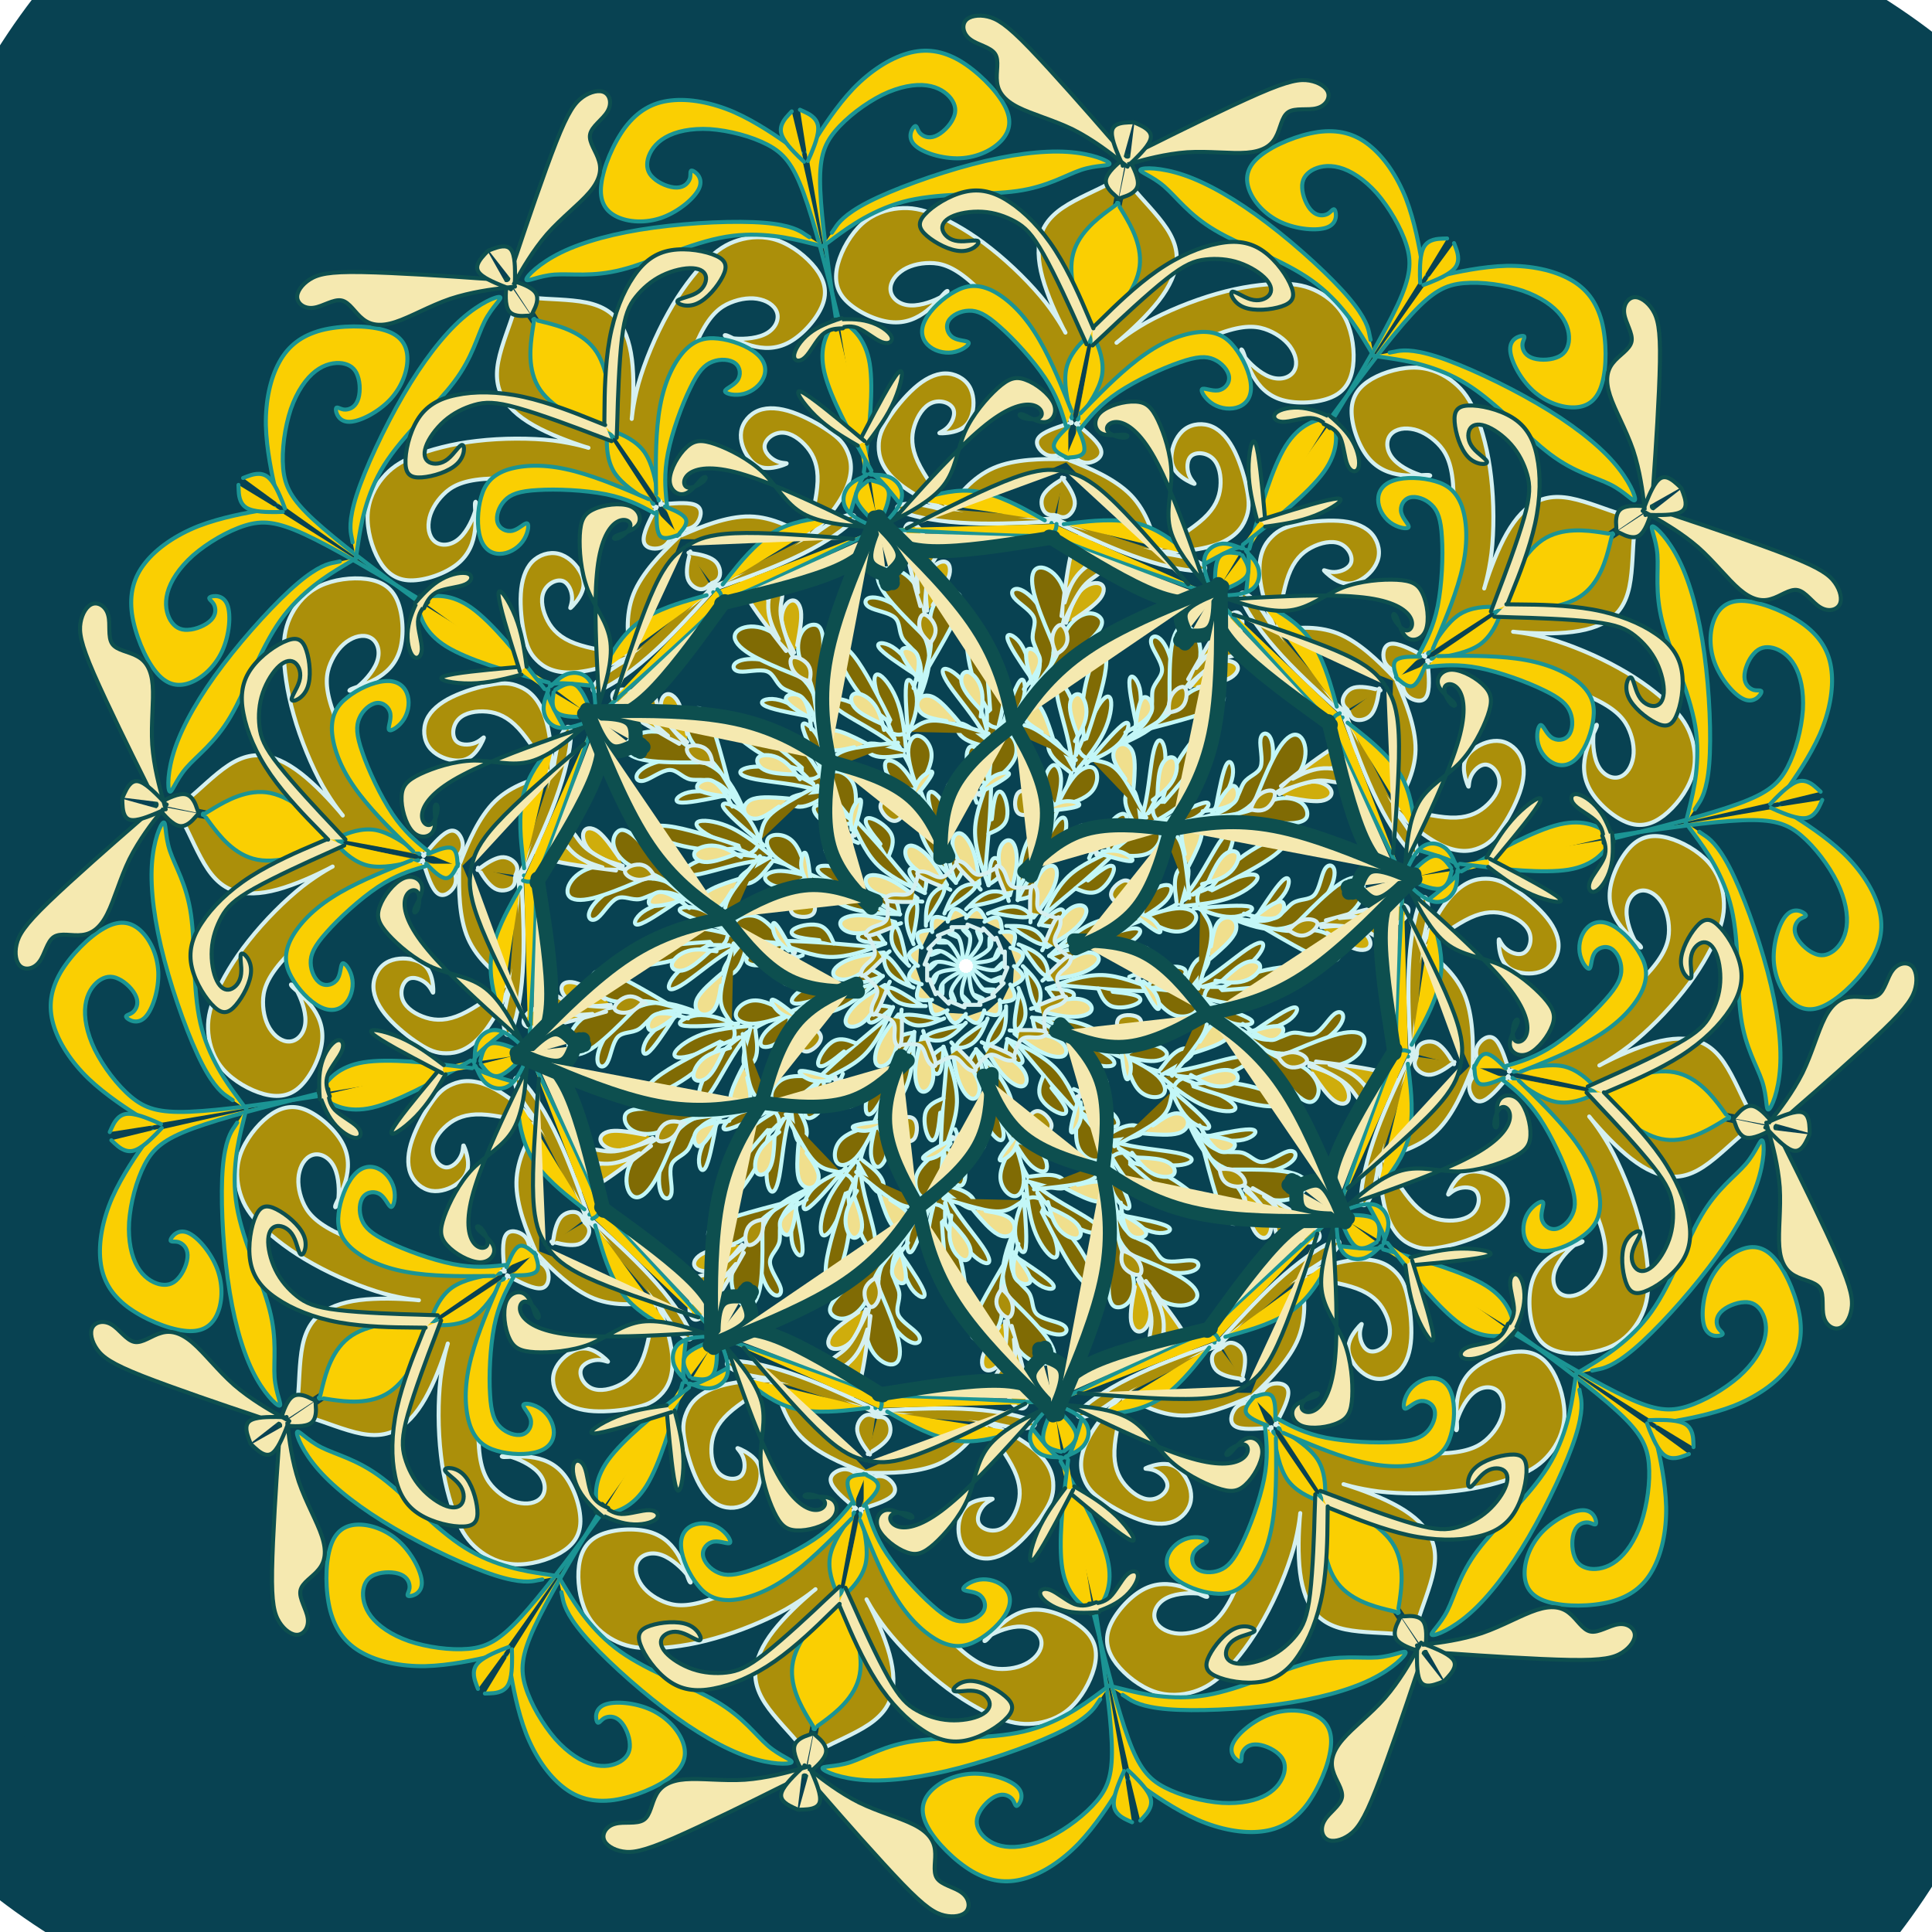
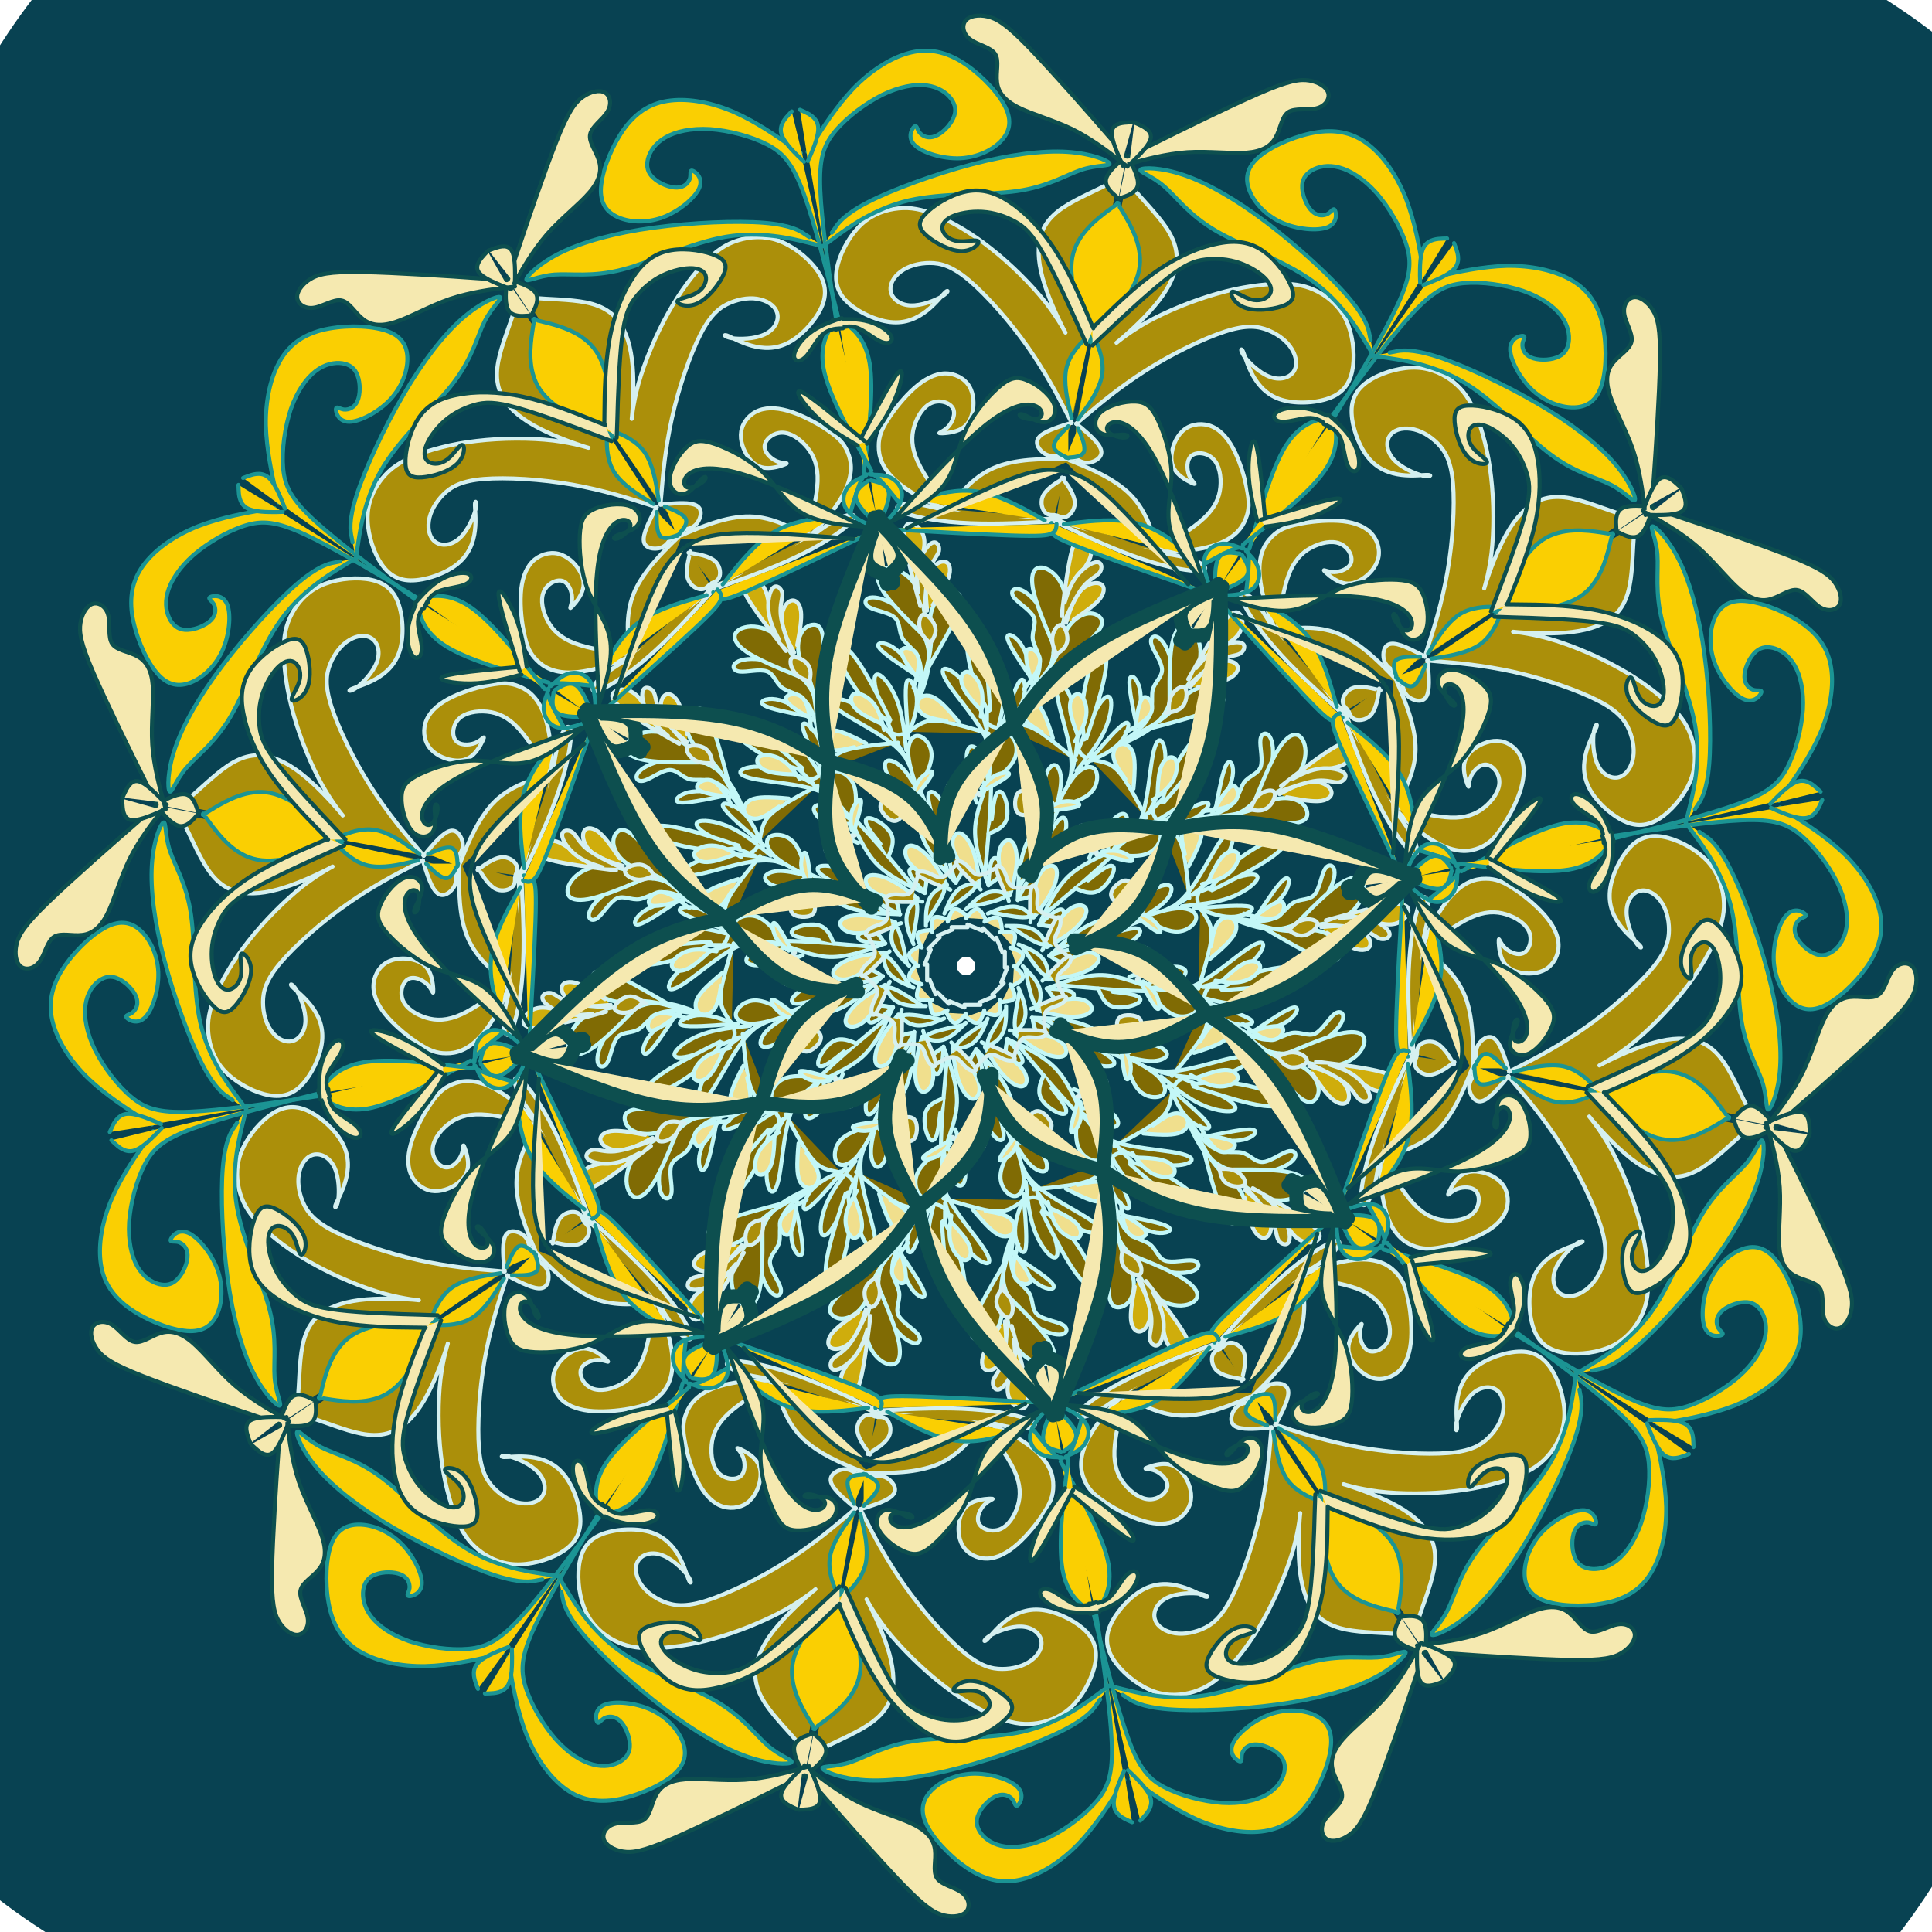
<svg xmlns="http://www.w3.org/2000/svg" xmlns:xlink="http://www.w3.org/1999/xlink" width="712" class="" height="712" viewBox="-124 -124 960 960">
  <style>symbol{overflow: visible;}</style>
  <defs>
    <symbol id="fig1">
      <circle cx="56" cy="-335.3" r="335.4" fill="#084252" stroke="none" stroke-width="0" />
    </symbol>
    <symbol id="fig2">
      <path d="M-21.6,19.9L-25.1,17.6C-28.5,15.3,-35.5,10.8,-37.9,10.8C-40.3,10.8,-38.1,15.3,-34.4,17.6C-30.7,19.9,-25.3,19.9,-22.7,19.9L-20,19.9" fill="#806b04" stroke="#c3f7f7" stroke-width="2" stroke-linecap="round" />
    </symbol>
    <symbol id="fig3">
      <path d="M9.6,-47.3L10.5,-57.9C11.5,-68.4,13.3,-89.5,12.1,-104.9C10.9,-120.4,6.7,-130.3,2.1,-136.9C-2.4,-143.6,-7.2,-147.1,-9.7,-147.6C-12.3,-148.1,-12.5,-145.7,-8.3,-139.5C-4,-133.2,4.8,-123.1,9.1,-114.8C13.3,-106.5,13.1,-100.1,10.9,-92.7C8.8,-85.2,4.8,-76.7,4.5,-67.7C4.3,-58.8,7.7,-49.5,9.5,-44.8L11.2,-40.1" fill="#806b04" stroke="#c3f7f7" stroke-width="2" stroke-linecap="round" />
    </symbol>
    <symbol id="fig4">
      <path d="M11.2,-40.1L11.3,-42.5C11.5,-44.9,11.7,-49.7,12.7,-52C13.6,-54.3,15.2,-54,16.3,-52.4C17.3,-50.8,17.9,-47.9,17.1,-45.7C16.3,-43.6,14.1,-42.3,13.1,-41.6L12,-40.9" fill="#806b04" stroke="#c3f7f7" stroke-width="2" stroke-linecap="round" />
    </symbol>
    <symbol id="fig5">
      <path d="M12.8,-72.9L13.1,-75.3C13.3,-77.7,13.9,-82.5,14.9,-84.9C16,-87.3,17.6,-87.3,18.9,-84.5C20.3,-81.7,21.3,-76.1,20,-72.5C18.7,-68.9,14.9,-67.3,13.1,-66.5L11.2,-65.7" fill="#806b04" stroke="#c3f7f7" stroke-width="2" stroke-linecap="round" />
    </symbol>
    <symbol id="fig6">
      <path d="M9.6,-90.5L7.9,-91.9C6.1,-93.2,2.7,-95.9,1.2,-99.5C-0.3,-103.1,0.3,-107.6,1.9,-108.8C3.5,-110,6.1,-107.9,7.9,-104.3C9.6,-100.7,10.4,-95.6,10.8,-93.1L11.2,-90.5" fill="#806b04" stroke="#c3f7f7" stroke-width="2" stroke-linecap="round" />
    </symbol>
    <symbol id="fig7">
      <path d="M11.2,-90.5L11.5,-94C11.7,-97.5,12.3,-104.4,14.1,-109.1C16,-113.7,19.2,-116.1,21.7,-114.8C24.3,-113.5,26.1,-108.4,24.5,-103.9C22.9,-99.3,17.9,-95.3,15.3,-93.3L12.8,-91.3" fill="#806b04" stroke="#c3f7f7" stroke-width="2" stroke-linecap="round" />
    </symbol>
    <symbol id="fig8">
      <path d="M10.4,-117.7L10.4,-122.9C10.4,-128.1,10.4,-138.5,11.3,-144.5C12.3,-150.5,14.1,-152.1,15.9,-149.7C17.6,-147.3,19.2,-140.9,18.8,-133.7C18.4,-126.5,16,-118.5,14.8,-114.5L13.6,-110.5" fill="#806b04" stroke="#c3f7f7" stroke-width="2" stroke-linecap="round" />
    </symbol>
    <symbol id="fig9">
-       <path d="M12.8,-110.5L9.7,-112.9C6.7,-115.3,0.5,-120.1,-2.4,-120.5C-5.3,-120.9,-5.1,-116.9,-2.4,-114.3C0.3,-111.6,5.3,-110.3,7.9,-109.6L10.4,-108.9" fill="#806b04" stroke="#c3f7f7" stroke-width="2" stroke-linecap="round" />
-     </symbol>
+       </symbol>
    <symbol id="fig10">
      <path d="M11.2,-126.5L9.6,-129.3C8,-132.1,4.8,-137.7,2.7,-146C0.5,-154.3,-0.5,-165.2,0.7,-169.5C1.9,-173.7,5.3,-171.3,7.6,-163.2C9.9,-155.1,10.9,-141.2,11.5,-134.3L12,-127.3" fill="#806b04" stroke="#c3f7f7" stroke-width="2" stroke-linecap="round" />
    </symbol>
    <symbol id="fig11">
      <path d="M89.6,-73.7L87.7,-77.2C85.9,-80.7,82.1,-87.6,79.1,-92.3C76,-96.9,73.6,-99.3,70.1,-100.7C66.7,-102,62.1,-102.3,59.5,-103.6C56.8,-104.9,56,-107.3,55.6,-108.5L55.2,-109.7" fill="#806b04" stroke="#c3f7f7" stroke-width="2" stroke-linecap="round" />
    </symbol>
    <symbol id="fig12">
      <path d="M96,-72.9L101.5,-72.7C106.9,-72.4,117.9,-71.9,126.1,-73.2C134.4,-74.5,140,-77.7,144.1,-82.7C148.3,-87.6,150.9,-94.3,152,-100.3C153.1,-106.3,152.5,-111.6,150.9,-114C149.3,-116.4,146.7,-115.9,146.3,-112.4C145.9,-108.9,147.7,-102.5,146.4,-98.9C145.1,-95.3,140.5,-94.5,138.1,-91.1C135.7,-87.6,135.5,-81.5,128.5,-77.6C121.6,-73.7,108,-72.1,101.2,-71.3L94.4,-70.5" fill="#806b04" stroke="#c3f7f7" stroke-width="2" stroke-linecap="round" />
    </symbol>
    <symbol id="fig13">
      <path d="M96.8,-70.5L99.9,-70.7C102.9,-70.8,109.1,-71.1,114,-73.7C118.9,-76.4,122.7,-81.5,119.1,-81.2C115.5,-80.9,104.5,-75.3,99.1,-72.5L93.6,-69.7" fill="#806b04" stroke="#c3f7f7" stroke-width="2" stroke-linecap="round" />
    </symbol>
    <symbol id="fig14">
      <path d="M120,-73.7L123.7,-74.1C127.5,-74.5,134.9,-75.3,140.4,-77.1C145.9,-78.8,149.3,-81.5,153.3,-82.7C157.3,-83.9,161.9,-83.6,164.9,-82.1C168,-80.7,169.6,-78,169.6,-75.6C169.6,-73.2,168,-71.1,160.5,-70.9C153.1,-70.8,139.7,-72.7,133.1,-73.6L126.4,-74.5" fill="#806b04" stroke="#c3f7f7" stroke-width="2" stroke-linecap="round" />
    </symbol>
    <symbol id="fig15">
      <path d="M144,-83.3L145.9,-87.9C147.7,-92.4,151.5,-101.5,154.9,-107.2C158.4,-112.9,161.6,-115.3,164.1,-114.9C166.7,-114.5,168.5,-111.3,168.7,-106.9C168.8,-102.5,167.2,-96.9,162.3,-92.1C157.3,-87.3,149.1,-83.3,144.9,-81.3L140.8,-79.3" fill="#806b04" stroke="#c3f7f7" stroke-width="2" stroke-linecap="round" />
    </symbol>
    <symbol id="fig16">
      <path d="M124,-77.7L124.9,-82.7C125.9,-87.6,127.7,-97.5,129.6,-100.4C131.5,-103.3,133.3,-99.3,132.5,-94.4C131.7,-89.5,128.3,-83.6,126.5,-80.7L124.8,-77.7" fill="#806b04" stroke="#c3f7f7" stroke-width="2" stroke-linecap="round" />
    </symbol>
    <symbol id="fig17">
      <path d="M36,-75.3L36.9,-76.9C37.9,-78.5,39.7,-81.7,39.7,-85.2C39.7,-88.7,37.9,-92.4,36.9,-90.4C36,-88.4,36,-80.7,36,-76.8L36,-72.9" fill="#f0df8d" stroke="#c3f7f7" stroke-width="2" stroke-linecap="round" />
    </symbol>
    <symbol id="fig18">
      <path d="M40.8,-78.5L42.3,-79.3C43.7,-80.1,46.7,-81.7,50.1,-81.9C53.6,-82,57.6,-80.7,55.9,-79.6C54.1,-78.5,46.7,-77.7,42.9,-77.3L39.2,-76.9" fill="#f0df8d" stroke="#c3f7f7" stroke-width="2" stroke-linecap="round" />
    </symbol>
    <symbol id="fig19">
      <path d="M79.2,-92.9L77.9,-94.8C76.5,-96.7,73.9,-100.4,73.3,-103.6C72.8,-106.8,74.4,-109.5,76.7,-110.1C78.9,-110.8,81.9,-109.5,83.1,-105.5C84.3,-101.5,83.7,-94.8,83.5,-91.5L83.2,-88.1" fill="#f0df8d" stroke="#c3f7f7" stroke-width="2" stroke-linecap="round" />
    </symbol>
    <symbol id="fig20">
      <path d="M95.2,-85.7L95.3,-88.5C95.5,-91.3,95.7,-96.9,97.5,-100.3C99.2,-103.6,102.4,-104.7,103.9,-102.8C105.3,-100.9,105.1,-96.1,102.9,-92.3C100.8,-88.4,96.8,-85.5,94.8,-84L92.8,-82.5" fill="#f0df8d" stroke="#c3f7f7" stroke-width="2" stroke-linecap="round" />
    </symbol>
    <symbol id="fig21">
      <path d="M122.4,-76.1L124.3,-79.3C126.1,-82.5,129.9,-88.9,132.4,-89.5C134.9,-90,136.3,-84.7,133.6,-81.6C130.9,-78.5,124.3,-77.7,120.9,-77.3L117.6,-76.9" fill="#f0df8d" stroke="#c3f7f7" stroke-width="2" stroke-linecap="round" />
    </symbol>
    <symbol id="fig22">
      <path d="M32,-21.7L32.4,-26.1C32.8,-30.5,33.6,-39.3,36,-44.4C38.4,-49.5,42.4,-50.8,44.1,-49.2C45.9,-47.6,45.3,-43.1,43.2,-38.4C41.1,-33.7,37.3,-28.9,35.5,-26.5L33.6,-24.1" fill="#f0df8d" stroke="#c3f7f7" stroke-width="2" stroke-linecap="round" />
    </symbol>
    <symbol id="fig23">
      <path d="M-16.8,-16.9L-16.9,-18.4C-17.1,-19.9,-17.3,-22.8,-16.1,-23.9C-14.9,-24.9,-12.3,-24.1,-10.9,-23.7L-9.6,-23.3" fill="#f0df8d" stroke="#c3f7f7" stroke-width="2" stroke-linecap="round" />
    </symbol>
    <symbol id="fig24">
-       <path d="M-4,-1.7L-5.6,-3.1C-7.2,-4.4,-10.4,-7.1,-13.1,-7.5C-15.7,-7.9,-17.9,-6,-17.7,-5.6C-17.6,-5.2,-15.2,-6.3,-14,-6.8L-12.8,-7.3" fill="#f0df8d" stroke="#c3f7f7" stroke-width="2" stroke-linecap="round" />
-     </symbol>
+       </symbol>
    <symbol id="fig25">
      <path d="M110.4,-142.5L113.6,-148.1C116.8,-153.7,123.2,-164.9,127.7,-170.7C132.3,-176.4,134.9,-176.7,136.4,-174.4C137.9,-172.1,138.1,-167.3,134.1,-163.3C130.1,-159.3,121.9,-156.1,117.3,-152.3C112.8,-148.4,112,-143.9,111.6,-141.6L111.2,-139.3" fill="#cfad0c" stroke="#d5f0f0" stroke-width="2" stroke-linecap="round" />
    </symbol>
    <symbol id="fig26">
      <path d="M115.2,-138.5L118.4,-139.2C121.6,-139.9,128,-141.2,131.6,-143.3C135.2,-145.5,136,-148.4,134.1,-150.1C132.3,-151.9,127.7,-152.4,123.5,-150.3C119.2,-148.1,115.2,-143.3,113.2,-140.9L111.2,-138.5" fill="#cfad0c" stroke="#d5f0f0" stroke-width="2" stroke-linecap="round" />
    </symbol>
    <symbol id="fig27">
      <path d="M114.4,-148.1L116,-150C117.6,-151.9,120.8,-155.6,125.1,-158C129.3,-160.4,134.7,-161.5,136.9,-160.5C139.2,-159.6,138.4,-156.7,136.3,-155.3C134.1,-154,130.7,-154.3,126.1,-151.9C121.6,-149.5,116,-144.4,113.2,-141.9L110.4,-139.3" fill="#ab8f0a" stroke="#d5f0f0" stroke-width="2" stroke-linecap="round" />
    </symbol>
    <symbol id="fig28">
      <path d="M100.8,-126.5L100.8,-128C100.8,-129.5,100.8,-132.4,102.4,-134.9C104,-137.5,107.2,-139.6,108.7,-138.3C110.1,-136.9,109.9,-132.1,108,-129.5C106.1,-126.8,102.7,-126.3,100.9,-126L99.2,-125.7" fill="#ab8f0a" stroke="#d5f0f0" stroke-width="2" stroke-linecap="round" />
    </symbol>
    <symbol id="fig29">
      <path d="M64.8,-56.9L62.3,-57.1C59.7,-57.2,54.7,-57.5,53.2,-60C51.7,-62.5,53.9,-67.3,56.1,-69.1C58.4,-70.8,60.8,-69.5,62.3,-66.7C63.7,-63.9,64.3,-59.6,64.5,-57.5L64.8,-55.3" fill="#ab8f0a" stroke="#d5f0f0" stroke-width="2" stroke-linecap="round" />
    </symbol>
    <symbol id="fig30">
      <path d="M19.2,-36.9L18.1,-39.5C17.1,-42,14.9,-47.1,15.1,-48.9C15.2,-50.8,17.6,-49.5,18.9,-47.1C20.3,-44.7,20.5,-41.2,22.7,-39.7C24.8,-38.3,28.8,-38.8,30.8,-39.1L32.8,-39.3" fill="#ab8f0a" stroke="#d5f0f0" stroke-width="2" stroke-linecap="round" />
    </symbol>
    <symbol id="fig31">
      <path d="M0.8,-19.3L-7.2,-19.3" fill="#ab8f0a" stroke="#d5f0f0" stroke-width="2" stroke-linecap="round" />
    </symbol>
    <symbol id="fig32">
      <path d="M96,-202.5L94.5,-208.3C93.1,-214,90.1,-225.5,82,-233.9C73.9,-242.3,60.5,-247.6,53.9,-250.3L47.2,-252.9" fill="#ab8f0a" stroke="#d5f0f0" stroke-width="2" stroke-linecap="round" />
    </symbol>
    <symbol id="fig33">
      <path d="M94.4,-206.5L98.9,-209.2C103.5,-211.9,112.5,-217.2,118.1,-222.4C123.7,-227.6,125.9,-232.7,126.4,-238C126.9,-243.3,125.9,-248.9,122.8,-252C119.7,-255.1,114.7,-255.6,112.1,-253.6C109.6,-251.6,109.6,-247.1,110.8,-244C112,-240.9,114.4,-239.3,113.3,-239.6C112.3,-239.9,107.7,-242,105.1,-244.8C102.4,-247.6,101.6,-251.1,102.3,-255.2C102.9,-259.3,105.1,-264.1,108.8,-266.8C112.5,-269.5,117.9,-270,122.4,-268C126.9,-266,130.7,-261.5,133.6,-255.5C136.5,-249.5,138.7,-242,139.7,-236.3C140.8,-230.5,140.8,-226.5,138.9,-222C137.1,-217.5,133.3,-212.4,123.7,-209.2C114.1,-206,98.7,-204.7,84.1,-207.3C69.6,-210,56,-216.7,49.2,-220L42.4,-223.3" fill="#ab8f0a" stroke="#d5f0f0" stroke-width="2" stroke-linecap="round" />
    </symbol>
    <symbol id="fig34">
      <path d="M44,-224.1L43.1,-224.1C42.1,-224.1,40.3,-224.1,38.9,-225.9C37.6,-227.6,36.8,-231.1,38.5,-234.1C40.3,-237.2,44.5,-239.9,46.7,-241.2L48.8,-242.5" fill="#ab8f0a" stroke="#d5f0f0" stroke-width="2" stroke-linecap="round" />
    </symbol>
    <symbol id="fig35">
      <path d="M-10.4,-226.5L-13.6,-227.3C-16.8,-228.1,-23.2,-229.7,-28.1,-229.7C-33.1,-229.7,-36.5,-228.1,-32.5,-226C-28.5,-223.9,-17.1,-221.2,-3.2,-220.3C10.7,-219.3,26.9,-220.1,35.1,-220.5L43.2,-220.9" fill="#ab8f0a" stroke="#d5f0f0" stroke-width="2" stroke-linecap="round" />
    </symbol>
    <symbol id="fig36">
      <path d="M212.8,-146.5L211.7,-147.2C210.7,-147.9,208.5,-149.2,207.7,-152.1C206.9,-155.1,207.5,-159.6,211.1,-160.1C214.7,-160.7,221.3,-157.2,224.7,-155.5L228,-153.7" fill="#ab8f0a" stroke="#d5f0f0" stroke-width="2" stroke-linecap="round" />
    </symbol>
    <symbol id="fig37">
      <path d="M228,-153.7L230.1,-160.4C232.3,-167.1,236.5,-180.4,239.2,-195.7C241.9,-211.1,242.9,-228.4,242,-239.6C241.1,-250.8,238.1,-255.9,234.3,-259.7C230.4,-263.6,225.6,-266.3,221.1,-266.9C216.5,-267.6,212.3,-266.3,210.4,-263.2C208.5,-260.1,209.1,-255.3,212.7,-251.5C216.3,-247.6,222.9,-244.7,226.8,-243.7C230.7,-242.8,231.7,-243.9,229.6,-244C227.5,-244.1,222.1,-243.3,216.4,-244C210.7,-244.7,204.5,-246.8,199.7,-252.8C194.9,-258.8,191.5,-268.7,191.6,-276C191.7,-283.3,195.5,-288.1,201.7,-291.7C208,-295.3,216.8,-297.7,224.3,-297.3C231.7,-296.9,237.9,-293.7,242.5,-289.9C247.2,-286,250.4,-281.5,253.5,-273.9C256.5,-266.3,259.5,-255.6,260.9,-243.1C262.4,-230.5,262.4,-216.1,261.1,-205.1C259.7,-194,257.1,-186.3,257.5,-187.7C257.9,-189.2,261.3,-199.9,265.5,-208.7C269.6,-217.5,274.4,-224.4,280,-228.5C285.6,-232.7,292,-234,300.4,-232.4C308.8,-230.8,319.2,-226.3,325.1,-224.7C330.9,-223.1,332.3,-224.4,332.9,-225.1L333.6,-225.7" fill="#ab8f0a" stroke="#d5f0f0" stroke-width="2" stroke-linecap="round" />
    </symbol>
    <symbol id="fig38">
      <path d="M229.6,-155.3L232,-159.2C234.4,-163.1,239.2,-170.8,245.2,-174.7C251.2,-178.5,258.4,-178.5,262,-178.5L265.6,-178.5" fill="#facf02" stroke="#1b9494" stroke-width="2" stroke-linecap="round" />
    </symbol>
    <symbol id="fig39">
-       <path d="M224.8,-154.5L226.7,-158C228.5,-161.5,232.3,-168.4,234.4,-178.9C236.5,-189.5,237.1,-203.6,236.5,-212.8C236,-222,234.4,-226.3,231.3,-229.2C228.3,-232.1,223.7,-233.7,220.5,-232.8C217.3,-231.9,215.5,-228.4,216.3,-225.2C217.1,-222,220.5,-219.1,219.9,-218C219.2,-216.9,214.4,-217.7,210.8,-220.4C207.2,-223.1,204.8,-227.6,204.8,-231.7C204.8,-235.9,207.2,-239.6,212.7,-241.3C218.1,-243.1,226.7,-242.8,233.1,-240.9C239.5,-239.1,243.7,-235.6,246.3,-228.7C248.8,-221.7,249.6,-211.3,246.9,-198.9C244.3,-186.5,238.1,-172.1,235.1,-164.9L232,-157.7" fill="#facf02" stroke="#1b9494" stroke-width="2" stroke-linecap="round" />
-     </symbol>
+       </symbol>
    <symbol id="fig40">
      <path d="M263.2,-174.5L266.5,-182.1C269.9,-189.7,276.5,-204.9,286.3,-211.6C296,-218.3,308.8,-216.4,315.2,-215.5L321.6,-214.5" fill="#facf02" stroke="#1b9494" stroke-width="2" stroke-linecap="round" />
    </symbol>
    <symbol id="fig41">
      <path d="M225.6,-153.7L223.1,-153.7C220.5,-153.7,215.5,-153.7,213.6,-151.9C211.7,-150,213.1,-146.3,213.7,-144.4L214.4,-142.5" fill="#facf02" stroke="#1b9494" stroke-width="2" stroke-linecap="round" />
    </symbol>
    <symbol id="fig42">
      <path d="M189.6,-120.9L194.7,-116.9C199.7,-112.9,209.9,-104.9,215.5,-95.7C221.1,-86.5,222.1,-76.1,222.7,-70.9L223.2,-65.7" fill="#facf02" stroke="#1b9494" stroke-width="2" stroke-linecap="round" />
    </symbol>
    <symbol id="fig43">
      <path d="M139.2,-185.7L139.6,-189.3C140,-192.9,140.8,-200.1,140.4,-203.7C140,-207.3,138.4,-207.3,139.3,-206C140.3,-204.7,143.7,-202,145.1,-198.1C146.4,-194.3,145.6,-189.2,141.3,-186.7C137.1,-184.1,129.3,-184.1,125.5,-184.1L121.6,-184.1" fill="#facf02" stroke="#1b9494" stroke-width="2" stroke-linecap="round" />
    </symbol>
    <symbol id="fig44">
      <path d="M124,-184.9L123.9,-188.5C123.7,-192.1,123.5,-199.3,125.5,-202.7C127.5,-206,131.7,-205.5,133.9,-205.2L136,-204.9" fill="#facf02" stroke="#1b9494" stroke-width="2" stroke-linecap="round" />
    </symbol>
    <symbol id="fig45">
      <path d="M140.8,-207.3L143.6,-217.3C146.4,-227.3,152,-247.3,158.8,-258.3C165.6,-269.2,173.6,-271.1,177.6,-272L181.6,-272.9" fill="#facf02" stroke="#1b9494" stroke-width="2" stroke-linecap="round" />
    </symbol>
    <symbol id="fig46">
      <path d="M181.6,-272.9L188.9,-282.8C196.3,-292.7,210.9,-312.4,221.5,-323.9C232,-335.3,238.4,-338.5,247.3,-339.3C256.3,-340.1,267.7,-338.5,276.7,-335.5C285.6,-332.4,292,-327.9,295.6,-323.2C299.2,-318.5,300,-313.7,299.5,-310C298.9,-306.3,297.1,-303.6,293.3,-302.3C289.6,-300.9,284,-300.9,280.7,-302.4C277.3,-303.9,276.3,-306.8,276.5,-309.1C276.8,-311.3,278.4,-312.9,276.8,-313.1C275.2,-313.2,270.4,-311.9,270.4,-306.5C270.4,-301.2,275.2,-291.9,281.7,-285.9C288.3,-279.9,296.5,-277.2,302.9,-277.6C309.3,-278,313.9,-281.5,316.1,-289.6C318.4,-297.7,318.4,-310.5,315.9,-320.3C313.3,-330,308.3,-336.7,300.1,-341.2C292,-345.7,280.8,-348.1,268.7,-347.9C256.5,-347.6,243.5,-344.7,236.9,-343.2L230.4,-341.7" fill="#facf02" stroke="#1b9494" stroke-width="2" stroke-linecap="round" />
    </symbol>
    <symbol id="fig47">
      <path d="M-338.4,-227.3L-339.7,-230.7C-341.1,-234,-343.7,-240.7,-347.2,-243.2C-350.7,-245.7,-354.9,-244.1,-357.1,-243.3L-359.2,-242.5" fill="#facf02" stroke="#1b9494" stroke-width="2" stroke-linecap="round" />
    </symbol>
    <symbol id="fig48">
      <path d="M-304.8,-210.5L-305.3,-213.2C-305.9,-215.9,-306.9,-221.2,-302.8,-234C-298.7,-246.8,-289.3,-267.1,-279.6,-283.7C-269.9,-300.4,-259.7,-313.5,-250.5,-321.6C-241.3,-329.7,-233.1,-332.9,-231.6,-332.4C-230.1,-331.9,-235.5,-327.6,-239.2,-320.3C-242.9,-312.9,-245.1,-302.5,-254.3,-290.3C-263.5,-278,-279.7,-263.9,-289.1,-248.9C-298.4,-234,-300.8,-218.3,-302,-210.4L-303.2,-202.5" fill="#facf02" stroke="#1b9494" stroke-width="2" stroke-linecap="round" />
    </symbol>
    <symbol id="fig49">
      <path d="M-42.4,-217.7L-54,-212.1C-65.6,-206.5,-88.8,-195.3,-102.3,-189.2C-115.7,-183.1,-119.5,-182,-121.7,-182.3C-124,-182.5,-124.8,-184.1,-125.2,-184.9L-125.6,-185.7" fill="#facf02" stroke="#1b9494" stroke-width="2" stroke-linecap="round" />
    </symbol>
    <symbol id="fig50">
      <path d="M-36.8,-220.9L-28.7,-230C-20.5,-239.1,-4.3,-257.2,7.9,-267.3C20,-277.5,28,-279.6,32.7,-278.8C37.3,-278,38.7,-274.3,36.9,-272.7C35.2,-271.1,30.4,-271.6,28.1,-272.5C25.9,-273.5,26.1,-274.8,28.7,-273.9C31.2,-272.9,36,-269.7,39.6,-270.3C43.2,-270.8,45.6,-275.1,43.5,-279.7C41.3,-284.4,34.7,-289.5,29.6,-291.3C24.5,-293.2,21.1,-291.9,15.7,-287.1C10.4,-282.3,3.2,-274,-0.7,-265.1C-4.5,-256.1,-5.1,-246.5,-11.1,-238.8C-17.1,-231.1,-28.5,-225.2,-34.3,-222.3L-40,-219.3" fill="#f5e9b0" stroke="#0d4f4f" stroke-width="2" stroke-linecap="round" />
    </symbol>
    <symbol id="fig51">
      <path d="M144.8,-220.9L143.7,-225.1C142.7,-229.2,140.5,-237.5,140.4,-246.1C140.3,-254.8,142.1,-263.9,143.9,-259.6C145.6,-255.3,147.2,-237.7,148,-228.9L148.8,-220.1" fill="#f5e9b0" stroke="#0d4f4f" stroke-width="2" stroke-linecap="round" />
    </symbol>
    <symbol id="fig52">
      <path d="M184,-271.3L181.2,-272.7C178.4,-274,172.8,-276.7,167.2,-277.3C161.6,-278,156,-276.7,154,-274.8C152,-272.9,153.6,-270.5,157.3,-270.4C161.1,-270.3,166.9,-272.4,171.2,-272.3C175.5,-272.1,178.1,-269.7,179.5,-268.5L180.8,-267.3" fill="#f5e9b0" stroke="#0d4f4f" stroke-width="2" stroke-linecap="round" />
    </symbol>
    <symbol id="fig53">
      <path d="M260.8,-176.1L264.1,-184.9C267.5,-193.7,274.1,-211.3,277.3,-222.7C280.5,-234,280.3,-239.1,278.8,-244.3C277.3,-249.5,274.7,-254.8,270.8,-259.2C266.9,-263.6,261.9,-267.1,258,-268.4C254.1,-269.7,251.5,-268.9,250.3,-266.7C249.1,-264.4,249.3,-260.7,251.9,-257.5C254.4,-254.3,259.2,-251.6,258.9,-250.3C258.7,-248.9,253.3,-248.9,249.5,-252.9C245.6,-256.9,243.2,-264.9,242.8,-270.3C242.4,-275.6,244,-278.3,249.6,-278.5C255.2,-278.8,264.8,-276.7,271.5,-272.5C278.1,-268.4,281.9,-262.3,283.7,-253.3C285.6,-244.4,285.6,-232.7,282.8,-219.9C280,-207.1,274.4,-193.2,271.6,-186.3L268.8,-179.3" fill="#f5e9b0" stroke="#0d4f4f" stroke-width="2" stroke-linecap="round" />
    </symbol>
    <symbol id="fig54">
      <path d="M323.2,-216.1L323.1,-218.4C322.9,-220.7,322.7,-225.2,325.6,-227.2C328.5,-229.2,334.7,-228.7,337.7,-228.4L340.8,-228.1" fill="#f5e9b0" stroke="#0d4f4f" stroke-width="2" stroke-linecap="round" />
    </symbol>
    <symbol id="fig55">
      <path d="M340.8,-228.1L341.7,-242C342.7,-255.9,344.5,-283.6,344.8,-300.1C345.1,-316.7,343.7,-322,341.2,-326C338.7,-330,334.9,-332.7,331.9,-332.3C328.8,-331.9,326.4,-328.4,327.1,-324C327.7,-319.6,331.5,-314.3,330.7,-310.3C329.9,-306.3,324.5,-303.6,321.5,-299.7C318.4,-295.9,317.6,-290.8,320,-283.5C322.4,-276.1,328,-266.5,331.5,-256.3C334.9,-246,336.3,-235.1,336.9,-229.6L337.6,-224.1" fill="#f5e9b0" stroke="#0d4f4f" stroke-width="2" stroke-linecap="round" />
    </symbol>
    <symbol id="fig56">
      <path d="M336.8,-227.3L338.1,-230.7C339.5,-234,342.1,-240.7,345.2,-242.4C348.3,-244.1,351.7,-240.9,353.5,-239.3L355.2,-237.7" fill="#f5e9b0" stroke="#0d4f4f" stroke-width="2" stroke-linecap="round" />
    </symbol>
    <symbol id="fig57">
      <path d="M110.4,-189.7L103.1,-198.3C95.7,-206.8,81.1,-223.9,70.9,-233.2C60.8,-242.5,55.2,-244.1,52.4,-244.9L49.6,-245.7" fill="#f5e9b0" stroke="#0d4f4f" stroke-width="2" stroke-linecap="round" />
    </symbol>
    <symbol id="fig58">
-       <path d="M-41.6,-216.1L-43.7,-212.8C-45.9,-209.5,-50.1,-202.8,-63.5,-196.8C-76.8,-190.8,-99.2,-185.5,-110.4,-182.8L-121.6,-180.1" fill="#f5e9b0" stroke="#0d4f4f" stroke-width="7" stroke-linecap="round" />
-     </symbol>
+       </symbol>
    <symbol id="fig59">
      <path d="M-43.2,-223.3L-44.5,-220.3C-45.9,-217.2,-48.5,-211.1,-49.3,-206.5C-50.1,-202,-49.1,-199.1,-46.1,-197.1C-43.2,-195.1,-38.4,-194,-36.9,-192.9C-35.5,-191.9,-37.3,-190.8,-38.3,-190.3L-39.2,-189.7" fill="#f5e9b0" stroke="#0d4f4f" stroke-width="7" stroke-linecap="round" />
    </symbol>
    <symbol id="fig60">
      <path d="M-8.8,-54.5L-11.3,-60.3C-13.9,-66,-18.9,-77.5,-28.8,-85.3C-38.7,-93.2,-53.3,-97.5,-60.7,-99.6L-68,-101.7" fill="#f5e9b0" stroke="#0d4f4f" stroke-width="7" stroke-linecap="round" />
    </symbol>
    <symbol id="fig61">
      <path d="M-68,-101.7L-74.8,-106C-81.6,-110.3,-95.2,-118.8,-115.1,-122.9C-134.9,-127.1,-161.1,-126.8,-174.1,-126.7L-187.2,-126.5" fill="#f5e9b0" stroke="#0d4f4f" stroke-width="7" stroke-linecap="round" />
    </symbol>
  </defs>
  <g transform="translate(356, 356)">
    <g id="layer1">
      <use xlink:href="#fig1" transform="rotate(0)" />
      <use xlink:href="#fig1" transform="rotate(22.5)" />
      <use xlink:href="#fig1" transform="rotate(45)" />
      <use xlink:href="#fig1" transform="rotate(67.5)" />
      <use xlink:href="#fig1" transform="rotate(90)" />
      <use xlink:href="#fig1" transform="rotate(112.5)" />
      <use xlink:href="#fig1" transform="rotate(135)" />
      <use xlink:href="#fig1" transform="rotate(157.5)" />
      <use xlink:href="#fig1" transform="rotate(180)" />
      <use xlink:href="#fig1" transform="rotate(202.5)" />
      <use xlink:href="#fig1" transform="rotate(225)" />
      <use xlink:href="#fig1" transform="rotate(247.5)" />
      <use xlink:href="#fig1" transform="rotate(270)" />
      <use xlink:href="#fig1" transform="rotate(292.5)" />
      <use xlink:href="#fig1" transform="rotate(315)" />
      <use xlink:href="#fig1" transform="rotate(337.5)" />
    </g>
    <g id="layer2">
      <use xlink:href="#fig2" transform="rotate(0)" />
      <use xlink:href="#fig2" transform="rotate(22.5)" />
      <use xlink:href="#fig2" transform="rotate(45)" />
      <use xlink:href="#fig2" transform="rotate(67.5)" />
      <use xlink:href="#fig2" transform="rotate(90)" />
      <use xlink:href="#fig2" transform="rotate(112.5)" />
      <use xlink:href="#fig2" transform="rotate(135)" />
      <use xlink:href="#fig2" transform="rotate(157.5)" />
      <use xlink:href="#fig2" transform="rotate(180)" />
      <use xlink:href="#fig2" transform="rotate(202.5)" />
      <use xlink:href="#fig2" transform="rotate(225)" />
      <use xlink:href="#fig2" transform="rotate(247.5)" />
      <use xlink:href="#fig2" transform="rotate(270)" />
      <use xlink:href="#fig2" transform="rotate(292.5)" />
      <use xlink:href="#fig2" transform="rotate(315)" />
      <use xlink:href="#fig2" transform="rotate(337.5)" />
    </g>
    <g id="layer3">
      <use xlink:href="#fig3" transform="rotate(0)" />
      <use xlink:href="#fig3" transform="rotate(22.5)" />
      <use xlink:href="#fig3" transform="rotate(45)" />
      <use xlink:href="#fig3" transform="rotate(67.5)" />
      <use xlink:href="#fig3" transform="rotate(90)" />
      <use xlink:href="#fig3" transform="rotate(112.5)" />
      <use xlink:href="#fig3" transform="rotate(135)" />
      <use xlink:href="#fig3" transform="rotate(157.5)" />
      <use xlink:href="#fig3" transform="rotate(180)" />
      <use xlink:href="#fig3" transform="rotate(202.5)" />
      <use xlink:href="#fig3" transform="rotate(225)" />
      <use xlink:href="#fig3" transform="rotate(247.5)" />
      <use xlink:href="#fig3" transform="rotate(270)" />
      <use xlink:href="#fig3" transform="rotate(292.5)" />
      <use xlink:href="#fig3" transform="rotate(315)" />
      <use xlink:href="#fig3" transform="rotate(337.5)" />
    </g>
    <g id="layer4">
      <use xlink:href="#fig4" transform="rotate(0)" />
      <use xlink:href="#fig4" transform="rotate(22.5)" />
      <use xlink:href="#fig4" transform="rotate(45)" />
      <use xlink:href="#fig4" transform="rotate(67.5)" />
      <use xlink:href="#fig4" transform="rotate(90)" />
      <use xlink:href="#fig4" transform="rotate(112.5)" />
      <use xlink:href="#fig4" transform="rotate(135)" />
      <use xlink:href="#fig4" transform="rotate(157.5)" />
      <use xlink:href="#fig4" transform="rotate(180)" />
      <use xlink:href="#fig4" transform="rotate(202.5)" />
      <use xlink:href="#fig4" transform="rotate(225)" />
      <use xlink:href="#fig4" transform="rotate(247.5)" />
      <use xlink:href="#fig4" transform="rotate(270)" />
      <use xlink:href="#fig4" transform="rotate(292.5)" />
      <use xlink:href="#fig4" transform="rotate(315)" />
      <use xlink:href="#fig4" transform="rotate(337.5)" />
    </g>
    <g id="layer5">
      <use xlink:href="#fig5" transform="rotate(0)" />
      <use xlink:href="#fig5" transform="rotate(22.5)" />
      <use xlink:href="#fig5" transform="rotate(45)" />
      <use xlink:href="#fig5" transform="rotate(67.5)" />
      <use xlink:href="#fig5" transform="rotate(90)" />
      <use xlink:href="#fig5" transform="rotate(112.5)" />
      <use xlink:href="#fig5" transform="rotate(135)" />
      <use xlink:href="#fig5" transform="rotate(157.5)" />
      <use xlink:href="#fig5" transform="rotate(180)" />
      <use xlink:href="#fig5" transform="rotate(202.5)" />
      <use xlink:href="#fig5" transform="rotate(225)" />
      <use xlink:href="#fig5" transform="rotate(247.5)" />
      <use xlink:href="#fig5" transform="rotate(270)" />
      <use xlink:href="#fig5" transform="rotate(292.5)" />
      <use xlink:href="#fig5" transform="rotate(315)" />
      <use xlink:href="#fig5" transform="rotate(337.5)" />
    </g>
    <g id="layer6">
      <use xlink:href="#fig6" transform="rotate(0)" />
      <use xlink:href="#fig6" transform="rotate(22.5)" />
      <use xlink:href="#fig6" transform="rotate(45)" />
      <use xlink:href="#fig6" transform="rotate(67.5)" />
      <use xlink:href="#fig6" transform="rotate(90)" />
      <use xlink:href="#fig6" transform="rotate(112.5)" />
      <use xlink:href="#fig6" transform="rotate(135)" />
      <use xlink:href="#fig6" transform="rotate(157.5)" />
      <use xlink:href="#fig6" transform="rotate(180)" />
      <use xlink:href="#fig6" transform="rotate(202.5)" />
      <use xlink:href="#fig6" transform="rotate(225)" />
      <use xlink:href="#fig6" transform="rotate(247.5)" />
      <use xlink:href="#fig6" transform="rotate(270)" />
      <use xlink:href="#fig6" transform="rotate(292.5)" />
      <use xlink:href="#fig6" transform="rotate(315)" />
      <use xlink:href="#fig6" transform="rotate(337.5)" />
    </g>
    <g id="layer7">
      <use xlink:href="#fig7" transform="rotate(0)" />
      <use xlink:href="#fig7" transform="rotate(22.5)" />
      <use xlink:href="#fig7" transform="rotate(45)" />
      <use xlink:href="#fig7" transform="rotate(67.5)" />
      <use xlink:href="#fig7" transform="rotate(90)" />
      <use xlink:href="#fig7" transform="rotate(112.5)" />
      <use xlink:href="#fig7" transform="rotate(135)" />
      <use xlink:href="#fig7" transform="rotate(157.5)" />
      <use xlink:href="#fig7" transform="rotate(180)" />
      <use xlink:href="#fig7" transform="rotate(202.5)" />
      <use xlink:href="#fig7" transform="rotate(225)" />
      <use xlink:href="#fig7" transform="rotate(247.5)" />
      <use xlink:href="#fig7" transform="rotate(270)" />
      <use xlink:href="#fig7" transform="rotate(292.5)" />
      <use xlink:href="#fig7" transform="rotate(315)" />
      <use xlink:href="#fig7" transform="rotate(337.5)" />
    </g>
    <g id="layer8">
      <use xlink:href="#fig8" transform="rotate(0)" />
      <use xlink:href="#fig8" transform="rotate(22.5)" />
      <use xlink:href="#fig8" transform="rotate(45)" />
      <use xlink:href="#fig8" transform="rotate(67.5)" />
      <use xlink:href="#fig8" transform="rotate(90)" />
      <use xlink:href="#fig8" transform="rotate(112.5)" />
      <use xlink:href="#fig8" transform="rotate(135)" />
      <use xlink:href="#fig8" transform="rotate(157.5)" />
      <use xlink:href="#fig8" transform="rotate(180)" />
      <use xlink:href="#fig8" transform="rotate(202.5)" />
      <use xlink:href="#fig8" transform="rotate(225)" />
      <use xlink:href="#fig8" transform="rotate(247.5)" />
      <use xlink:href="#fig8" transform="rotate(270)" />
      <use xlink:href="#fig8" transform="rotate(292.5)" />
      <use xlink:href="#fig8" transform="rotate(315)" />
      <use xlink:href="#fig8" transform="rotate(337.5)" />
    </g>
    <g id="layer9">
      <use xlink:href="#fig9" transform="rotate(0)" />
      <use xlink:href="#fig9" transform="rotate(22.5)" />
      <use xlink:href="#fig9" transform="rotate(45)" />
      <use xlink:href="#fig9" transform="rotate(67.5)" />
      <use xlink:href="#fig9" transform="rotate(90)" />
      <use xlink:href="#fig9" transform="rotate(112.5)" />
      <use xlink:href="#fig9" transform="rotate(135)" />
      <use xlink:href="#fig9" transform="rotate(157.5)" />
      <use xlink:href="#fig9" transform="rotate(180)" />
      <use xlink:href="#fig9" transform="rotate(202.5)" />
      <use xlink:href="#fig9" transform="rotate(225)" />
      <use xlink:href="#fig9" transform="rotate(247.5)" />
      <use xlink:href="#fig9" transform="rotate(270)" />
      <use xlink:href="#fig9" transform="rotate(292.5)" />
      <use xlink:href="#fig9" transform="rotate(315)" />
      <use xlink:href="#fig9" transform="rotate(337.5)" />
    </g>
    <g id="layer10">
      <use xlink:href="#fig10" transform="rotate(0)" />
      <use xlink:href="#fig10" transform="rotate(22.5)" />
      <use xlink:href="#fig10" transform="rotate(45)" />
      <use xlink:href="#fig10" transform="rotate(67.5)" />
      <use xlink:href="#fig10" transform="rotate(90)" />
      <use xlink:href="#fig10" transform="rotate(112.5)" />
      <use xlink:href="#fig10" transform="rotate(135)" />
      <use xlink:href="#fig10" transform="rotate(157.5)" />
      <use xlink:href="#fig10" transform="rotate(180)" />
      <use xlink:href="#fig10" transform="rotate(202.5)" />
      <use xlink:href="#fig10" transform="rotate(225)" />
      <use xlink:href="#fig10" transform="rotate(247.5)" />
      <use xlink:href="#fig10" transform="rotate(270)" />
      <use xlink:href="#fig10" transform="rotate(292.5)" />
      <use xlink:href="#fig10" transform="rotate(315)" />
      <use xlink:href="#fig10" transform="rotate(337.5)" />
    </g>
    <g id="layer11">
      <use xlink:href="#fig11" transform="rotate(0)" />
      <use xlink:href="#fig11" transform="rotate(22.5)" />
      <use xlink:href="#fig11" transform="rotate(45)" />
      <use xlink:href="#fig11" transform="rotate(67.5)" />
      <use xlink:href="#fig11" transform="rotate(90)" />
      <use xlink:href="#fig11" transform="rotate(112.5)" />
      <use xlink:href="#fig11" transform="rotate(135)" />
      <use xlink:href="#fig11" transform="rotate(157.5)" />
      <use xlink:href="#fig11" transform="rotate(180)" />
      <use xlink:href="#fig11" transform="rotate(202.5)" />
      <use xlink:href="#fig11" transform="rotate(225)" />
      <use xlink:href="#fig11" transform="rotate(247.5)" />
      <use xlink:href="#fig11" transform="rotate(270)" />
      <use xlink:href="#fig11" transform="rotate(292.5)" />
      <use xlink:href="#fig11" transform="rotate(315)" />
      <use xlink:href="#fig11" transform="rotate(337.5)" />
    </g>
    <g id="layer12">
      <use xlink:href="#fig12" transform="rotate(0)" />
      <use xlink:href="#fig12" transform="rotate(22.5)" />
      <use xlink:href="#fig12" transform="rotate(45)" />
      <use xlink:href="#fig12" transform="rotate(67.5)" />
      <use xlink:href="#fig12" transform="rotate(90)" />
      <use xlink:href="#fig12" transform="rotate(112.5)" />
      <use xlink:href="#fig12" transform="rotate(135)" />
      <use xlink:href="#fig12" transform="rotate(157.5)" />
      <use xlink:href="#fig12" transform="rotate(180)" />
      <use xlink:href="#fig12" transform="rotate(202.5)" />
      <use xlink:href="#fig12" transform="rotate(225)" />
      <use xlink:href="#fig12" transform="rotate(247.5)" />
      <use xlink:href="#fig12" transform="rotate(270)" />
      <use xlink:href="#fig12" transform="rotate(292.5)" />
      <use xlink:href="#fig12" transform="rotate(315)" />
      <use xlink:href="#fig12" transform="rotate(337.5)" />
    </g>
    <g id="layer13">
      <use xlink:href="#fig13" transform="rotate(0)" />
      <use xlink:href="#fig13" transform="rotate(22.5)" />
      <use xlink:href="#fig13" transform="rotate(45)" />
      <use xlink:href="#fig13" transform="rotate(67.5)" />
      <use xlink:href="#fig13" transform="rotate(90)" />
      <use xlink:href="#fig13" transform="rotate(112.5)" />
      <use xlink:href="#fig13" transform="rotate(135)" />
      <use xlink:href="#fig13" transform="rotate(157.5)" />
      <use xlink:href="#fig13" transform="rotate(180)" />
      <use xlink:href="#fig13" transform="rotate(202.5)" />
      <use xlink:href="#fig13" transform="rotate(225)" />
      <use xlink:href="#fig13" transform="rotate(247.5)" />
      <use xlink:href="#fig13" transform="rotate(270)" />
      <use xlink:href="#fig13" transform="rotate(292.5)" />
      <use xlink:href="#fig13" transform="rotate(315)" />
      <use xlink:href="#fig13" transform="rotate(337.5)" />
    </g>
    <g id="layer14">
      <use xlink:href="#fig14" transform="rotate(0)" />
      <use xlink:href="#fig14" transform="rotate(22.5)" />
      <use xlink:href="#fig14" transform="rotate(45)" />
      <use xlink:href="#fig14" transform="rotate(67.5)" />
      <use xlink:href="#fig14" transform="rotate(90)" />
      <use xlink:href="#fig14" transform="rotate(112.5)" />
      <use xlink:href="#fig14" transform="rotate(135)" />
      <use xlink:href="#fig14" transform="rotate(157.5)" />
      <use xlink:href="#fig14" transform="rotate(180)" />
      <use xlink:href="#fig14" transform="rotate(202.5)" />
      <use xlink:href="#fig14" transform="rotate(225)" />
      <use xlink:href="#fig14" transform="rotate(247.5)" />
      <use xlink:href="#fig14" transform="rotate(270)" />
      <use xlink:href="#fig14" transform="rotate(292.5)" />
      <use xlink:href="#fig14" transform="rotate(315)" />
      <use xlink:href="#fig14" transform="rotate(337.5)" />
    </g>
    <g id="layer15">
      <use xlink:href="#fig15" transform="rotate(0)" />
      <use xlink:href="#fig15" transform="rotate(22.5)" />
      <use xlink:href="#fig15" transform="rotate(45)" />
      <use xlink:href="#fig15" transform="rotate(67.5)" />
      <use xlink:href="#fig15" transform="rotate(90)" />
      <use xlink:href="#fig15" transform="rotate(112.5)" />
      <use xlink:href="#fig15" transform="rotate(135)" />
      <use xlink:href="#fig15" transform="rotate(157.5)" />
      <use xlink:href="#fig15" transform="rotate(180)" />
      <use xlink:href="#fig15" transform="rotate(202.5)" />
      <use xlink:href="#fig15" transform="rotate(225)" />
      <use xlink:href="#fig15" transform="rotate(247.5)" />
      <use xlink:href="#fig15" transform="rotate(270)" />
      <use xlink:href="#fig15" transform="rotate(292.5)" />
      <use xlink:href="#fig15" transform="rotate(315)" />
      <use xlink:href="#fig15" transform="rotate(337.5)" />
    </g>
    <g id="layer16">
      <use xlink:href="#fig16" transform="rotate(0)" />
      <use xlink:href="#fig16" transform="rotate(22.5)" />
      <use xlink:href="#fig16" transform="rotate(45)" />
      <use xlink:href="#fig16" transform="rotate(67.5)" />
      <use xlink:href="#fig16" transform="rotate(90)" />
      <use xlink:href="#fig16" transform="rotate(112.5)" />
      <use xlink:href="#fig16" transform="rotate(135)" />
      <use xlink:href="#fig16" transform="rotate(157.5)" />
      <use xlink:href="#fig16" transform="rotate(180)" />
      <use xlink:href="#fig16" transform="rotate(202.5)" />
      <use xlink:href="#fig16" transform="rotate(225)" />
      <use xlink:href="#fig16" transform="rotate(247.5)" />
      <use xlink:href="#fig16" transform="rotate(270)" />
      <use xlink:href="#fig16" transform="rotate(292.5)" />
      <use xlink:href="#fig16" transform="rotate(315)" />
      <use xlink:href="#fig16" transform="rotate(337.5)" />
    </g>
    <g id="layer17">
      <use xlink:href="#fig17" transform="rotate(0)" />
      <use xlink:href="#fig17" transform="rotate(22.5)" />
      <use xlink:href="#fig17" transform="rotate(45)" />
      <use xlink:href="#fig17" transform="rotate(67.5)" />
      <use xlink:href="#fig17" transform="rotate(90)" />
      <use xlink:href="#fig17" transform="rotate(112.5)" />
      <use xlink:href="#fig17" transform="rotate(135)" />
      <use xlink:href="#fig17" transform="rotate(157.5)" />
      <use xlink:href="#fig17" transform="rotate(180)" />
      <use xlink:href="#fig17" transform="rotate(202.5)" />
      <use xlink:href="#fig17" transform="rotate(225)" />
      <use xlink:href="#fig17" transform="rotate(247.5)" />
      <use xlink:href="#fig17" transform="rotate(270)" />
      <use xlink:href="#fig17" transform="rotate(292.5)" />
      <use xlink:href="#fig17" transform="rotate(315)" />
      <use xlink:href="#fig17" transform="rotate(337.5)" />
    </g>
    <g id="layer18">
      <use xlink:href="#fig18" transform="rotate(0)" />
      <use xlink:href="#fig18" transform="rotate(22.5)" />
      <use xlink:href="#fig18" transform="rotate(45)" />
      <use xlink:href="#fig18" transform="rotate(67.5)" />
      <use xlink:href="#fig18" transform="rotate(90)" />
      <use xlink:href="#fig18" transform="rotate(112.5)" />
      <use xlink:href="#fig18" transform="rotate(135)" />
      <use xlink:href="#fig18" transform="rotate(157.5)" />
      <use xlink:href="#fig18" transform="rotate(180)" />
      <use xlink:href="#fig18" transform="rotate(202.5)" />
      <use xlink:href="#fig18" transform="rotate(225)" />
      <use xlink:href="#fig18" transform="rotate(247.5)" />
      <use xlink:href="#fig18" transform="rotate(270)" />
      <use xlink:href="#fig18" transform="rotate(292.5)" />
      <use xlink:href="#fig18" transform="rotate(315)" />
      <use xlink:href="#fig18" transform="rotate(337.5)" />
    </g>
    <g id="layer19">
      <use xlink:href="#fig19" transform="rotate(0)" />
      <use xlink:href="#fig19" transform="rotate(22.5)" />
      <use xlink:href="#fig19" transform="rotate(45)" />
      <use xlink:href="#fig19" transform="rotate(67.5)" />
      <use xlink:href="#fig19" transform="rotate(90)" />
      <use xlink:href="#fig19" transform="rotate(112.5)" />
      <use xlink:href="#fig19" transform="rotate(135)" />
      <use xlink:href="#fig19" transform="rotate(157.5)" />
      <use xlink:href="#fig19" transform="rotate(180)" />
      <use xlink:href="#fig19" transform="rotate(202.5)" />
      <use xlink:href="#fig19" transform="rotate(225)" />
      <use xlink:href="#fig19" transform="rotate(247.5)" />
      <use xlink:href="#fig19" transform="rotate(270)" />
      <use xlink:href="#fig19" transform="rotate(292.5)" />
      <use xlink:href="#fig19" transform="rotate(315)" />
      <use xlink:href="#fig19" transform="rotate(337.5)" />
    </g>
    <g id="layer20">
      <use xlink:href="#fig20" transform="rotate(0)" />
      <use xlink:href="#fig20" transform="rotate(22.5)" />
      <use xlink:href="#fig20" transform="rotate(45)" />
      <use xlink:href="#fig20" transform="rotate(67.5)" />
      <use xlink:href="#fig20" transform="rotate(90)" />
      <use xlink:href="#fig20" transform="rotate(112.5)" />
      <use xlink:href="#fig20" transform="rotate(135)" />
      <use xlink:href="#fig20" transform="rotate(157.5)" />
      <use xlink:href="#fig20" transform="rotate(180)" />
      <use xlink:href="#fig20" transform="rotate(202.5)" />
      <use xlink:href="#fig20" transform="rotate(225)" />
      <use xlink:href="#fig20" transform="rotate(247.5)" />
      <use xlink:href="#fig20" transform="rotate(270)" />
      <use xlink:href="#fig20" transform="rotate(292.5)" />
      <use xlink:href="#fig20" transform="rotate(315)" />
      <use xlink:href="#fig20" transform="rotate(337.5)" />
    </g>
    <g id="layer21">
      <use xlink:href="#fig21" transform="rotate(0)" />
      <use xlink:href="#fig21" transform="rotate(22.5)" />
      <use xlink:href="#fig21" transform="rotate(45)" />
      <use xlink:href="#fig21" transform="rotate(67.5)" />
      <use xlink:href="#fig21" transform="rotate(90)" />
      <use xlink:href="#fig21" transform="rotate(112.5)" />
      <use xlink:href="#fig21" transform="rotate(135)" />
      <use xlink:href="#fig21" transform="rotate(157.5)" />
      <use xlink:href="#fig21" transform="rotate(180)" />
      <use xlink:href="#fig21" transform="rotate(202.5)" />
      <use xlink:href="#fig21" transform="rotate(225)" />
      <use xlink:href="#fig21" transform="rotate(247.5)" />
      <use xlink:href="#fig21" transform="rotate(270)" />
      <use xlink:href="#fig21" transform="rotate(292.5)" />
      <use xlink:href="#fig21" transform="rotate(315)" />
      <use xlink:href="#fig21" transform="rotate(337.5)" />
    </g>
    <g id="layer22">
      <use xlink:href="#fig22" transform="rotate(0)" />
      <use xlink:href="#fig22" transform="rotate(22.5)" />
      <use xlink:href="#fig22" transform="rotate(45)" />
      <use xlink:href="#fig22" transform="rotate(67.5)" />
      <use xlink:href="#fig22" transform="rotate(90)" />
      <use xlink:href="#fig22" transform="rotate(112.5)" />
      <use xlink:href="#fig22" transform="rotate(135)" />
      <use xlink:href="#fig22" transform="rotate(157.5)" />
      <use xlink:href="#fig22" transform="rotate(180)" />
      <use xlink:href="#fig22" transform="rotate(202.5)" />
      <use xlink:href="#fig22" transform="rotate(225)" />
      <use xlink:href="#fig22" transform="rotate(247.5)" />
      <use xlink:href="#fig22" transform="rotate(270)" />
      <use xlink:href="#fig22" transform="rotate(292.5)" />
      <use xlink:href="#fig22" transform="rotate(315)" />
      <use xlink:href="#fig22" transform="rotate(337.5)" />
    </g>
    <g id="layer23">
      <use xlink:href="#fig23" transform="rotate(0)" />
      <use xlink:href="#fig23" transform="rotate(22.5)" />
      <use xlink:href="#fig23" transform="rotate(45)" />
      <use xlink:href="#fig23" transform="rotate(67.5)" />
      <use xlink:href="#fig23" transform="rotate(90)" />
      <use xlink:href="#fig23" transform="rotate(112.5)" />
      <use xlink:href="#fig23" transform="rotate(135)" />
      <use xlink:href="#fig23" transform="rotate(157.5)" />
      <use xlink:href="#fig23" transform="rotate(180)" />
      <use xlink:href="#fig23" transform="rotate(202.5)" />
      <use xlink:href="#fig23" transform="rotate(225)" />
      <use xlink:href="#fig23" transform="rotate(247.5)" />
      <use xlink:href="#fig23" transform="rotate(270)" />
      <use xlink:href="#fig23" transform="rotate(292.5)" />
      <use xlink:href="#fig23" transform="rotate(315)" />
      <use xlink:href="#fig23" transform="rotate(337.5)" />
    </g>
    <g id="layer24">
      <use xlink:href="#fig24" transform="rotate(0)" />
      <use xlink:href="#fig24" transform="rotate(22.5)" />
      <use xlink:href="#fig24" transform="rotate(45)" />
      <use xlink:href="#fig24" transform="rotate(67.5)" />
      <use xlink:href="#fig24" transform="rotate(90)" />
      <use xlink:href="#fig24" transform="rotate(112.5)" />
      <use xlink:href="#fig24" transform="rotate(135)" />
      <use xlink:href="#fig24" transform="rotate(157.5)" />
      <use xlink:href="#fig24" transform="rotate(180)" />
      <use xlink:href="#fig24" transform="rotate(202.5)" />
      <use xlink:href="#fig24" transform="rotate(225)" />
      <use xlink:href="#fig24" transform="rotate(247.5)" />
      <use xlink:href="#fig24" transform="rotate(270)" />
      <use xlink:href="#fig24" transform="rotate(292.5)" />
      <use xlink:href="#fig24" transform="rotate(315)" />
      <use xlink:href="#fig24" transform="rotate(337.5)" />
    </g>
    <g id="layer25">
      <use xlink:href="#fig25" transform="rotate(0)" />
      <use xlink:href="#fig25" transform="rotate(22.5)" />
      <use xlink:href="#fig25" transform="rotate(45)" />
      <use xlink:href="#fig25" transform="rotate(67.5)" />
      <use xlink:href="#fig25" transform="rotate(90)" />
      <use xlink:href="#fig25" transform="rotate(112.5)" />
      <use xlink:href="#fig25" transform="rotate(135)" />
      <use xlink:href="#fig25" transform="rotate(157.5)" />
      <use xlink:href="#fig25" transform="rotate(180)" />
      <use xlink:href="#fig25" transform="rotate(202.5)" />
      <use xlink:href="#fig25" transform="rotate(225)" />
      <use xlink:href="#fig25" transform="rotate(247.5)" />
      <use xlink:href="#fig25" transform="rotate(270)" />
      <use xlink:href="#fig25" transform="rotate(292.5)" />
      <use xlink:href="#fig25" transform="rotate(315)" />
      <use xlink:href="#fig25" transform="rotate(337.5)" />
    </g>
    <g id="layer26">
      <use xlink:href="#fig26" transform="rotate(0)" />
      <use xlink:href="#fig26" transform="rotate(22.5)" />
      <use xlink:href="#fig26" transform="rotate(45)" />
      <use xlink:href="#fig26" transform="rotate(67.5)" />
      <use xlink:href="#fig26" transform="rotate(90)" />
      <use xlink:href="#fig26" transform="rotate(112.5)" />
      <use xlink:href="#fig26" transform="rotate(135)" />
      <use xlink:href="#fig26" transform="rotate(157.5)" />
      <use xlink:href="#fig26" transform="rotate(180)" />
      <use xlink:href="#fig26" transform="rotate(202.5)" />
      <use xlink:href="#fig26" transform="rotate(225)" />
      <use xlink:href="#fig26" transform="rotate(247.5)" />
      <use xlink:href="#fig26" transform="rotate(270)" />
      <use xlink:href="#fig26" transform="rotate(292.5)" />
      <use xlink:href="#fig26" transform="rotate(315)" />
      <use xlink:href="#fig26" transform="rotate(337.5)" />
    </g>
    <g id="layer27">
      <use xlink:href="#fig27" transform="rotate(0)" />
      <use xlink:href="#fig27" transform="rotate(22.5)" />
      <use xlink:href="#fig27" transform="rotate(45)" />
      <use xlink:href="#fig27" transform="rotate(67.5)" />
      <use xlink:href="#fig27" transform="rotate(90)" />
      <use xlink:href="#fig27" transform="rotate(112.5)" />
      <use xlink:href="#fig27" transform="rotate(135)" />
      <use xlink:href="#fig27" transform="rotate(157.5)" />
      <use xlink:href="#fig27" transform="rotate(180)" />
      <use xlink:href="#fig27" transform="rotate(202.5)" />
      <use xlink:href="#fig27" transform="rotate(225)" />
      <use xlink:href="#fig27" transform="rotate(247.5)" />
      <use xlink:href="#fig27" transform="rotate(270)" />
      <use xlink:href="#fig27" transform="rotate(292.5)" />
      <use xlink:href="#fig27" transform="rotate(315)" />
      <use xlink:href="#fig27" transform="rotate(337.5)" />
    </g>
    <g id="layer28">
      <use xlink:href="#fig28" transform="rotate(0)" />
      <use xlink:href="#fig28" transform="rotate(22.5)" />
      <use xlink:href="#fig28" transform="rotate(45)" />
      <use xlink:href="#fig28" transform="rotate(67.5)" />
      <use xlink:href="#fig28" transform="rotate(90)" />
      <use xlink:href="#fig28" transform="rotate(112.5)" />
      <use xlink:href="#fig28" transform="rotate(135)" />
      <use xlink:href="#fig28" transform="rotate(157.5)" />
      <use xlink:href="#fig28" transform="rotate(180)" />
      <use xlink:href="#fig28" transform="rotate(202.5)" />
      <use xlink:href="#fig28" transform="rotate(225)" />
      <use xlink:href="#fig28" transform="rotate(247.5)" />
      <use xlink:href="#fig28" transform="rotate(270)" />
      <use xlink:href="#fig28" transform="rotate(292.5)" />
      <use xlink:href="#fig28" transform="rotate(315)" />
      <use xlink:href="#fig28" transform="rotate(337.5)" />
    </g>
    <g id="layer29">
      <use xlink:href="#fig29" transform="rotate(0)" />
      <use xlink:href="#fig29" transform="rotate(22.5)" />
      <use xlink:href="#fig29" transform="rotate(45)" />
      <use xlink:href="#fig29" transform="rotate(67.5)" />
      <use xlink:href="#fig29" transform="rotate(90)" />
      <use xlink:href="#fig29" transform="rotate(112.5)" />
      <use xlink:href="#fig29" transform="rotate(135)" />
      <use xlink:href="#fig29" transform="rotate(157.5)" />
      <use xlink:href="#fig29" transform="rotate(180)" />
      <use xlink:href="#fig29" transform="rotate(202.5)" />
      <use xlink:href="#fig29" transform="rotate(225)" />
      <use xlink:href="#fig29" transform="rotate(247.5)" />
      <use xlink:href="#fig29" transform="rotate(270)" />
      <use xlink:href="#fig29" transform="rotate(292.5)" />
      <use xlink:href="#fig29" transform="rotate(315)" />
      <use xlink:href="#fig29" transform="rotate(337.5)" />
    </g>
    <g id="layer30">
      <use xlink:href="#fig30" transform="rotate(0)" />
      <use xlink:href="#fig30" transform="rotate(22.5)" />
      <use xlink:href="#fig30" transform="rotate(45)" />
      <use xlink:href="#fig30" transform="rotate(67.5)" />
      <use xlink:href="#fig30" transform="rotate(90)" />
      <use xlink:href="#fig30" transform="rotate(112.5)" />
      <use xlink:href="#fig30" transform="rotate(135)" />
      <use xlink:href="#fig30" transform="rotate(157.5)" />
      <use xlink:href="#fig30" transform="rotate(180)" />
      <use xlink:href="#fig30" transform="rotate(202.5)" />
      <use xlink:href="#fig30" transform="rotate(225)" />
      <use xlink:href="#fig30" transform="rotate(247.5)" />
      <use xlink:href="#fig30" transform="rotate(270)" />
      <use xlink:href="#fig30" transform="rotate(292.5)" />
      <use xlink:href="#fig30" transform="rotate(315)" />
      <use xlink:href="#fig30" transform="rotate(337.5)" />
    </g>
    <g id="layer31">
      <use xlink:href="#fig31" transform="rotate(0)" />
      <use xlink:href="#fig31" transform="rotate(22.5)" />
      <use xlink:href="#fig31" transform="rotate(45)" />
      <use xlink:href="#fig31" transform="rotate(67.5)" />
      <use xlink:href="#fig31" transform="rotate(90)" />
      <use xlink:href="#fig31" transform="rotate(112.5)" />
      <use xlink:href="#fig31" transform="rotate(135)" />
      <use xlink:href="#fig31" transform="rotate(157.5)" />
      <use xlink:href="#fig31" transform="rotate(180)" />
      <use xlink:href="#fig31" transform="rotate(202.5)" />
      <use xlink:href="#fig31" transform="rotate(225)" />
      <use xlink:href="#fig31" transform="rotate(247.5)" />
      <use xlink:href="#fig31" transform="rotate(270)" />
      <use xlink:href="#fig31" transform="rotate(292.5)" />
      <use xlink:href="#fig31" transform="rotate(315)" />
      <use xlink:href="#fig31" transform="rotate(337.5)" />
    </g>
    <g id="layer32">
      <use xlink:href="#fig32" transform="rotate(0)" />
      <use xlink:href="#fig32" transform="rotate(22.5) scale(-1,1)" />
      <use xlink:href="#fig32" transform="rotate(45)" />
      <use xlink:href="#fig32" transform="rotate(67.5) scale(-1,1)" />
      <use xlink:href="#fig32" transform="rotate(90)" />
      <use xlink:href="#fig32" transform="rotate(112.5) scale(-1,1)" />
      <use xlink:href="#fig32" transform="rotate(135)" />
      <use xlink:href="#fig32" transform="rotate(157.5) scale(-1,1)" />
      <use xlink:href="#fig32" transform="rotate(180)" />
      <use xlink:href="#fig32" transform="rotate(202.5) scale(-1,1)" />
      <use xlink:href="#fig32" transform="rotate(225)" />
      <use xlink:href="#fig32" transform="rotate(247.5) scale(-1,1)" />
      <use xlink:href="#fig32" transform="rotate(270)" />
      <use xlink:href="#fig32" transform="rotate(292.5) scale(-1,1)" />
      <use xlink:href="#fig32" transform="rotate(315)" />
      <use xlink:href="#fig32" transform="rotate(337.5) scale(-1,1)" />
    </g>
    <g id="layer33">
      <use xlink:href="#fig33" transform="rotate(0)" />
      <use xlink:href="#fig33" transform="rotate(22.5) scale(-1,1)" />
      <use xlink:href="#fig33" transform="rotate(45)" />
      <use xlink:href="#fig33" transform="rotate(67.5) scale(-1,1)" />
      <use xlink:href="#fig33" transform="rotate(90)" />
      <use xlink:href="#fig33" transform="rotate(112.5) scale(-1,1)" />
      <use xlink:href="#fig33" transform="rotate(135)" />
      <use xlink:href="#fig33" transform="rotate(157.5) scale(-1,1)" />
      <use xlink:href="#fig33" transform="rotate(180)" />
      <use xlink:href="#fig33" transform="rotate(202.5) scale(-1,1)" />
      <use xlink:href="#fig33" transform="rotate(225)" />
      <use xlink:href="#fig33" transform="rotate(247.5) scale(-1,1)" />
      <use xlink:href="#fig33" transform="rotate(270)" />
      <use xlink:href="#fig33" transform="rotate(292.5) scale(-1,1)" />
      <use xlink:href="#fig33" transform="rotate(315)" />
      <use xlink:href="#fig33" transform="rotate(337.5) scale(-1,1)" />
    </g>
    <g id="layer34">
      <use xlink:href="#fig34" transform="rotate(0)" />
      <use xlink:href="#fig34" transform="rotate(22.5) scale(-1,1)" />
      <use xlink:href="#fig34" transform="rotate(45)" />
      <use xlink:href="#fig34" transform="rotate(67.5) scale(-1,1)" />
      <use xlink:href="#fig34" transform="rotate(90)" />
      <use xlink:href="#fig34" transform="rotate(112.5) scale(-1,1)" />
      <use xlink:href="#fig34" transform="rotate(135)" />
      <use xlink:href="#fig34" transform="rotate(157.5) scale(-1,1)" />
      <use xlink:href="#fig34" transform="rotate(180)" />
      <use xlink:href="#fig34" transform="rotate(202.5) scale(-1,1)" />
      <use xlink:href="#fig34" transform="rotate(225)" />
      <use xlink:href="#fig34" transform="rotate(247.5) scale(-1,1)" />
      <use xlink:href="#fig34" transform="rotate(270)" />
      <use xlink:href="#fig34" transform="rotate(292.5) scale(-1,1)" />
      <use xlink:href="#fig34" transform="rotate(315)" />
      <use xlink:href="#fig34" transform="rotate(337.5) scale(-1,1)" />
    </g>
    <g id="layer35">
      <use xlink:href="#fig35" transform="rotate(0)" />
      <use xlink:href="#fig35" transform="rotate(22.5) scale(-1,1)" />
      <use xlink:href="#fig35" transform="rotate(45)" />
      <use xlink:href="#fig35" transform="rotate(67.5) scale(-1,1)" />
      <use xlink:href="#fig35" transform="rotate(90)" />
      <use xlink:href="#fig35" transform="rotate(112.5) scale(-1,1)" />
      <use xlink:href="#fig35" transform="rotate(135)" />
      <use xlink:href="#fig35" transform="rotate(157.5) scale(-1,1)" />
      <use xlink:href="#fig35" transform="rotate(180)" />
      <use xlink:href="#fig35" transform="rotate(202.5) scale(-1,1)" />
      <use xlink:href="#fig35" transform="rotate(225)" />
      <use xlink:href="#fig35" transform="rotate(247.5) scale(-1,1)" />
      <use xlink:href="#fig35" transform="rotate(270)" />
      <use xlink:href="#fig35" transform="rotate(292.5) scale(-1,1)" />
      <use xlink:href="#fig35" transform="rotate(315)" />
      <use xlink:href="#fig35" transform="rotate(337.5) scale(-1,1)" />
    </g>
    <g id="layer36">
      <use xlink:href="#fig36" transform="rotate(0)" />
      <use xlink:href="#fig36" transform="rotate(22.5) scale(-1,1)" />
      <use xlink:href="#fig36" transform="rotate(45)" />
      <use xlink:href="#fig36" transform="rotate(67.5) scale(-1,1)" />
      <use xlink:href="#fig36" transform="rotate(90)" />
      <use xlink:href="#fig36" transform="rotate(112.5) scale(-1,1)" />
      <use xlink:href="#fig36" transform="rotate(135)" />
      <use xlink:href="#fig36" transform="rotate(157.5) scale(-1,1)" />
      <use xlink:href="#fig36" transform="rotate(180)" />
      <use xlink:href="#fig36" transform="rotate(202.5) scale(-1,1)" />
      <use xlink:href="#fig36" transform="rotate(225)" />
      <use xlink:href="#fig36" transform="rotate(247.5) scale(-1,1)" />
      <use xlink:href="#fig36" transform="rotate(270)" />
      <use xlink:href="#fig36" transform="rotate(292.5) scale(-1,1)" />
      <use xlink:href="#fig36" transform="rotate(315)" />
      <use xlink:href="#fig36" transform="rotate(337.5) scale(-1,1)" />
    </g>
    <g id="layer37">
      <use xlink:href="#fig37" transform="rotate(0)" />
      <use xlink:href="#fig37" transform="rotate(22.5) scale(-1,1)" />
      <use xlink:href="#fig37" transform="rotate(45)" />
      <use xlink:href="#fig37" transform="rotate(67.5) scale(-1,1)" />
      <use xlink:href="#fig37" transform="rotate(90)" />
      <use xlink:href="#fig37" transform="rotate(112.5) scale(-1,1)" />
      <use xlink:href="#fig37" transform="rotate(135)" />
      <use xlink:href="#fig37" transform="rotate(157.5) scale(-1,1)" />
      <use xlink:href="#fig37" transform="rotate(180)" />
      <use xlink:href="#fig37" transform="rotate(202.5) scale(-1,1)" />
      <use xlink:href="#fig37" transform="rotate(225)" />
      <use xlink:href="#fig37" transform="rotate(247.5) scale(-1,1)" />
      <use xlink:href="#fig37" transform="rotate(270)" />
      <use xlink:href="#fig37" transform="rotate(292.5) scale(-1,1)" />
      <use xlink:href="#fig37" transform="rotate(315)" />
      <use xlink:href="#fig37" transform="rotate(337.5) scale(-1,1)" />
    </g>
    <g id="layer38">
      <use xlink:href="#fig38" transform="rotate(0)" />
      <use xlink:href="#fig38" transform="rotate(22.5) scale(-1,1)" />
      <use xlink:href="#fig38" transform="rotate(45)" />
      <use xlink:href="#fig38" transform="rotate(67.5) scale(-1,1)" />
      <use xlink:href="#fig38" transform="rotate(90)" />
      <use xlink:href="#fig38" transform="rotate(112.5) scale(-1,1)" />
      <use xlink:href="#fig38" transform="rotate(135)" />
      <use xlink:href="#fig38" transform="rotate(157.5) scale(-1,1)" />
      <use xlink:href="#fig38" transform="rotate(180)" />
      <use xlink:href="#fig38" transform="rotate(202.5) scale(-1,1)" />
      <use xlink:href="#fig38" transform="rotate(225)" />
      <use xlink:href="#fig38" transform="rotate(247.5) scale(-1,1)" />
      <use xlink:href="#fig38" transform="rotate(270)" />
      <use xlink:href="#fig38" transform="rotate(292.5) scale(-1,1)" />
      <use xlink:href="#fig38" transform="rotate(315)" />
      <use xlink:href="#fig38" transform="rotate(337.5) scale(-1,1)" />
    </g>
    <g id="layer39">
      <use xlink:href="#fig39" transform="rotate(0)" />
      <use xlink:href="#fig39" transform="rotate(22.5) scale(-1,1)" />
      <use xlink:href="#fig39" transform="rotate(45)" />
      <use xlink:href="#fig39" transform="rotate(67.5) scale(-1,1)" />
      <use xlink:href="#fig39" transform="rotate(90)" />
      <use xlink:href="#fig39" transform="rotate(112.5) scale(-1,1)" />
      <use xlink:href="#fig39" transform="rotate(135)" />
      <use xlink:href="#fig39" transform="rotate(157.5) scale(-1,1)" />
      <use xlink:href="#fig39" transform="rotate(180)" />
      <use xlink:href="#fig39" transform="rotate(202.5) scale(-1,1)" />
      <use xlink:href="#fig39" transform="rotate(225)" />
      <use xlink:href="#fig39" transform="rotate(247.5) scale(-1,1)" />
      <use xlink:href="#fig39" transform="rotate(270)" />
      <use xlink:href="#fig39" transform="rotate(292.5) scale(-1,1)" />
      <use xlink:href="#fig39" transform="rotate(315)" />
      <use xlink:href="#fig39" transform="rotate(337.5) scale(-1,1)" />
    </g>
    <g id="layer40">
      <use xlink:href="#fig40" transform="rotate(0)" />
      <use xlink:href="#fig40" transform="rotate(22.5) scale(-1,1)" />
      <use xlink:href="#fig40" transform="rotate(45)" />
      <use xlink:href="#fig40" transform="rotate(67.5) scale(-1,1)" />
      <use xlink:href="#fig40" transform="rotate(90)" />
      <use xlink:href="#fig40" transform="rotate(112.5) scale(-1,1)" />
      <use xlink:href="#fig40" transform="rotate(135)" />
      <use xlink:href="#fig40" transform="rotate(157.5) scale(-1,1)" />
      <use xlink:href="#fig40" transform="rotate(180)" />
      <use xlink:href="#fig40" transform="rotate(202.5) scale(-1,1)" />
      <use xlink:href="#fig40" transform="rotate(225)" />
      <use xlink:href="#fig40" transform="rotate(247.5) scale(-1,1)" />
      <use xlink:href="#fig40" transform="rotate(270)" />
      <use xlink:href="#fig40" transform="rotate(292.5) scale(-1,1)" />
      <use xlink:href="#fig40" transform="rotate(315)" />
      <use xlink:href="#fig40" transform="rotate(337.5) scale(-1,1)" />
    </g>
    <g id="layer41">
      <use xlink:href="#fig41" transform="rotate(0)" />
      <use xlink:href="#fig41" transform="rotate(22.5) scale(-1,1)" />
      <use xlink:href="#fig41" transform="rotate(45)" />
      <use xlink:href="#fig41" transform="rotate(67.5) scale(-1,1)" />
      <use xlink:href="#fig41" transform="rotate(90)" />
      <use xlink:href="#fig41" transform="rotate(112.5) scale(-1,1)" />
      <use xlink:href="#fig41" transform="rotate(135)" />
      <use xlink:href="#fig41" transform="rotate(157.5) scale(-1,1)" />
      <use xlink:href="#fig41" transform="rotate(180)" />
      <use xlink:href="#fig41" transform="rotate(202.5) scale(-1,1)" />
      <use xlink:href="#fig41" transform="rotate(225)" />
      <use xlink:href="#fig41" transform="rotate(247.5) scale(-1,1)" />
      <use xlink:href="#fig41" transform="rotate(270)" />
      <use xlink:href="#fig41" transform="rotate(292.5) scale(-1,1)" />
      <use xlink:href="#fig41" transform="rotate(315)" />
      <use xlink:href="#fig41" transform="rotate(337.5) scale(-1,1)" />
    </g>
    <g id="layer42">
      <use xlink:href="#fig42" transform="rotate(0)" />
      <use xlink:href="#fig42" transform="rotate(22.5) scale(-1,1)" />
      <use xlink:href="#fig42" transform="rotate(45)" />
      <use xlink:href="#fig42" transform="rotate(67.5) scale(-1,1)" />
      <use xlink:href="#fig42" transform="rotate(90)" />
      <use xlink:href="#fig42" transform="rotate(112.5) scale(-1,1)" />
      <use xlink:href="#fig42" transform="rotate(135)" />
      <use xlink:href="#fig42" transform="rotate(157.5) scale(-1,1)" />
      <use xlink:href="#fig42" transform="rotate(180)" />
      <use xlink:href="#fig42" transform="rotate(202.5) scale(-1,1)" />
      <use xlink:href="#fig42" transform="rotate(225)" />
      <use xlink:href="#fig42" transform="rotate(247.5) scale(-1,1)" />
      <use xlink:href="#fig42" transform="rotate(270)" />
      <use xlink:href="#fig42" transform="rotate(292.5) scale(-1,1)" />
      <use xlink:href="#fig42" transform="rotate(315)" />
      <use xlink:href="#fig42" transform="rotate(337.5) scale(-1,1)" />
    </g>
    <g id="layer43">
      <use xlink:href="#fig43" transform="rotate(0)" />
      <use xlink:href="#fig43" transform="rotate(22.5) scale(-1,1)" />
      <use xlink:href="#fig43" transform="rotate(45)" />
      <use xlink:href="#fig43" transform="rotate(67.5) scale(-1,1)" />
      <use xlink:href="#fig43" transform="rotate(90)" />
      <use xlink:href="#fig43" transform="rotate(112.5) scale(-1,1)" />
      <use xlink:href="#fig43" transform="rotate(135)" />
      <use xlink:href="#fig43" transform="rotate(157.5) scale(-1,1)" />
      <use xlink:href="#fig43" transform="rotate(180)" />
      <use xlink:href="#fig43" transform="rotate(202.5) scale(-1,1)" />
      <use xlink:href="#fig43" transform="rotate(225)" />
      <use xlink:href="#fig43" transform="rotate(247.5) scale(-1,1)" />
      <use xlink:href="#fig43" transform="rotate(270)" />
      <use xlink:href="#fig43" transform="rotate(292.5) scale(-1,1)" />
      <use xlink:href="#fig43" transform="rotate(315)" />
      <use xlink:href="#fig43" transform="rotate(337.5) scale(-1,1)" />
    </g>
    <g id="layer44">
      <use xlink:href="#fig44" transform="rotate(0)" />
      <use xlink:href="#fig44" transform="rotate(22.5) scale(-1,1)" />
      <use xlink:href="#fig44" transform="rotate(45)" />
      <use xlink:href="#fig44" transform="rotate(67.5) scale(-1,1)" />
      <use xlink:href="#fig44" transform="rotate(90)" />
      <use xlink:href="#fig44" transform="rotate(112.5) scale(-1,1)" />
      <use xlink:href="#fig44" transform="rotate(135)" />
      <use xlink:href="#fig44" transform="rotate(157.5) scale(-1,1)" />
      <use xlink:href="#fig44" transform="rotate(180)" />
      <use xlink:href="#fig44" transform="rotate(202.5) scale(-1,1)" />
      <use xlink:href="#fig44" transform="rotate(225)" />
      <use xlink:href="#fig44" transform="rotate(247.5) scale(-1,1)" />
      <use xlink:href="#fig44" transform="rotate(270)" />
      <use xlink:href="#fig44" transform="rotate(292.5) scale(-1,1)" />
      <use xlink:href="#fig44" transform="rotate(315)" />
      <use xlink:href="#fig44" transform="rotate(337.5) scale(-1,1)" />
    </g>
    <g id="layer45">
      <use xlink:href="#fig45" transform="rotate(0)" />
      <use xlink:href="#fig45" transform="rotate(22.5) scale(-1,1)" />
      <use xlink:href="#fig45" transform="rotate(45)" />
      <use xlink:href="#fig45" transform="rotate(67.5) scale(-1,1)" />
      <use xlink:href="#fig45" transform="rotate(90)" />
      <use xlink:href="#fig45" transform="rotate(112.5) scale(-1,1)" />
      <use xlink:href="#fig45" transform="rotate(135)" />
      <use xlink:href="#fig45" transform="rotate(157.5) scale(-1,1)" />
      <use xlink:href="#fig45" transform="rotate(180)" />
      <use xlink:href="#fig45" transform="rotate(202.5) scale(-1,1)" />
      <use xlink:href="#fig45" transform="rotate(225)" />
      <use xlink:href="#fig45" transform="rotate(247.5) scale(-1,1)" />
      <use xlink:href="#fig45" transform="rotate(270)" />
      <use xlink:href="#fig45" transform="rotate(292.5) scale(-1,1)" />
      <use xlink:href="#fig45" transform="rotate(315)" />
      <use xlink:href="#fig45" transform="rotate(337.5) scale(-1,1)" />
    </g>
    <g id="layer46">
      <use xlink:href="#fig46" transform="rotate(0)" />
      <use xlink:href="#fig46" transform="rotate(22.5) scale(-1,1)" />
      <use xlink:href="#fig46" transform="rotate(45)" />
      <use xlink:href="#fig46" transform="rotate(67.5) scale(-1,1)" />
      <use xlink:href="#fig46" transform="rotate(90)" />
      <use xlink:href="#fig46" transform="rotate(112.5) scale(-1,1)" />
      <use xlink:href="#fig46" transform="rotate(135)" />
      <use xlink:href="#fig46" transform="rotate(157.5) scale(-1,1)" />
      <use xlink:href="#fig46" transform="rotate(180)" />
      <use xlink:href="#fig46" transform="rotate(202.5) scale(-1,1)" />
      <use xlink:href="#fig46" transform="rotate(225)" />
      <use xlink:href="#fig46" transform="rotate(247.5) scale(-1,1)" />
      <use xlink:href="#fig46" transform="rotate(270)" />
      <use xlink:href="#fig46" transform="rotate(292.5) scale(-1,1)" />
      <use xlink:href="#fig46" transform="rotate(315)" />
      <use xlink:href="#fig46" transform="rotate(337.5) scale(-1,1)" />
    </g>
    <g id="layer47">
      <use xlink:href="#fig47" transform="rotate(0)" />
      <use xlink:href="#fig47" transform="rotate(22.5) scale(-1,1)" />
      <use xlink:href="#fig47" transform="rotate(45)" />
      <use xlink:href="#fig47" transform="rotate(67.5) scale(-1,1)" />
      <use xlink:href="#fig47" transform="rotate(90)" />
      <use xlink:href="#fig47" transform="rotate(112.5) scale(-1,1)" />
      <use xlink:href="#fig47" transform="rotate(135)" />
      <use xlink:href="#fig47" transform="rotate(157.5) scale(-1,1)" />
      <use xlink:href="#fig47" transform="rotate(180)" />
      <use xlink:href="#fig47" transform="rotate(202.5) scale(-1,1)" />
      <use xlink:href="#fig47" transform="rotate(225)" />
      <use xlink:href="#fig47" transform="rotate(247.5) scale(-1,1)" />
      <use xlink:href="#fig47" transform="rotate(270)" />
      <use xlink:href="#fig47" transform="rotate(292.5) scale(-1,1)" />
      <use xlink:href="#fig47" transform="rotate(315)" />
      <use xlink:href="#fig47" transform="rotate(337.5) scale(-1,1)" />
    </g>
    <g id="layer48">
      <use xlink:href="#fig48" transform="rotate(0)" />
      <use xlink:href="#fig48" transform="rotate(22.5) scale(-1,1)" />
      <use xlink:href="#fig48" transform="rotate(45)" />
      <use xlink:href="#fig48" transform="rotate(67.5) scale(-1,1)" />
      <use xlink:href="#fig48" transform="rotate(90)" />
      <use xlink:href="#fig48" transform="rotate(112.5) scale(-1,1)" />
      <use xlink:href="#fig48" transform="rotate(135)" />
      <use xlink:href="#fig48" transform="rotate(157.5) scale(-1,1)" />
      <use xlink:href="#fig48" transform="rotate(180)" />
      <use xlink:href="#fig48" transform="rotate(202.5) scale(-1,1)" />
      <use xlink:href="#fig48" transform="rotate(225)" />
      <use xlink:href="#fig48" transform="rotate(247.5) scale(-1,1)" />
      <use xlink:href="#fig48" transform="rotate(270)" />
      <use xlink:href="#fig48" transform="rotate(292.5) scale(-1,1)" />
      <use xlink:href="#fig48" transform="rotate(315)" />
      <use xlink:href="#fig48" transform="rotate(337.5) scale(-1,1)" />
    </g>
    <g id="layer49">
      <use xlink:href="#fig49" transform="rotate(0)" />
      <use xlink:href="#fig49" transform="rotate(22.5) scale(-1,1)" />
      <use xlink:href="#fig49" transform="rotate(45)" />
      <use xlink:href="#fig49" transform="rotate(67.5) scale(-1,1)" />
      <use xlink:href="#fig49" transform="rotate(90)" />
      <use xlink:href="#fig49" transform="rotate(112.5) scale(-1,1)" />
      <use xlink:href="#fig49" transform="rotate(135)" />
      <use xlink:href="#fig49" transform="rotate(157.5) scale(-1,1)" />
      <use xlink:href="#fig49" transform="rotate(180)" />
      <use xlink:href="#fig49" transform="rotate(202.5) scale(-1,1)" />
      <use xlink:href="#fig49" transform="rotate(225)" />
      <use xlink:href="#fig49" transform="rotate(247.5) scale(-1,1)" />
      <use xlink:href="#fig49" transform="rotate(270)" />
      <use xlink:href="#fig49" transform="rotate(292.5) scale(-1,1)" />
      <use xlink:href="#fig49" transform="rotate(315)" />
      <use xlink:href="#fig49" transform="rotate(337.5) scale(-1,1)" />
    </g>
    <g id="layer50">
      <use xlink:href="#fig50" transform="rotate(0)" />
      <use xlink:href="#fig50" transform="rotate(22.5) scale(-1,1)" />
      <use xlink:href="#fig50" transform="rotate(45)" />
      <use xlink:href="#fig50" transform="rotate(67.5) scale(-1,1)" />
      <use xlink:href="#fig50" transform="rotate(90)" />
      <use xlink:href="#fig50" transform="rotate(112.5) scale(-1,1)" />
      <use xlink:href="#fig50" transform="rotate(135)" />
      <use xlink:href="#fig50" transform="rotate(157.5) scale(-1,1)" />
      <use xlink:href="#fig50" transform="rotate(180)" />
      <use xlink:href="#fig50" transform="rotate(202.5) scale(-1,1)" />
      <use xlink:href="#fig50" transform="rotate(225)" />
      <use xlink:href="#fig50" transform="rotate(247.5) scale(-1,1)" />
      <use xlink:href="#fig50" transform="rotate(270)" />
      <use xlink:href="#fig50" transform="rotate(292.5) scale(-1,1)" />
      <use xlink:href="#fig50" transform="rotate(315)" />
      <use xlink:href="#fig50" transform="rotate(337.5) scale(-1,1)" />
    </g>
    <g id="layer51">
      <use xlink:href="#fig51" transform="rotate(0)" />
      <use xlink:href="#fig51" transform="rotate(22.5) scale(-1,1)" />
      <use xlink:href="#fig51" transform="rotate(45)" />
      <use xlink:href="#fig51" transform="rotate(67.5) scale(-1,1)" />
      <use xlink:href="#fig51" transform="rotate(90)" />
      <use xlink:href="#fig51" transform="rotate(112.5) scale(-1,1)" />
      <use xlink:href="#fig51" transform="rotate(135)" />
      <use xlink:href="#fig51" transform="rotate(157.5) scale(-1,1)" />
      <use xlink:href="#fig51" transform="rotate(180)" />
      <use xlink:href="#fig51" transform="rotate(202.5) scale(-1,1)" />
      <use xlink:href="#fig51" transform="rotate(225)" />
      <use xlink:href="#fig51" transform="rotate(247.5) scale(-1,1)" />
      <use xlink:href="#fig51" transform="rotate(270)" />
      <use xlink:href="#fig51" transform="rotate(292.5) scale(-1,1)" />
      <use xlink:href="#fig51" transform="rotate(315)" />
      <use xlink:href="#fig51" transform="rotate(337.5) scale(-1,1)" />
    </g>
    <g id="layer52">
      <use xlink:href="#fig52" transform="rotate(0)" />
      <use xlink:href="#fig52" transform="rotate(22.5) scale(-1,1)" />
      <use xlink:href="#fig52" transform="rotate(45)" />
      <use xlink:href="#fig52" transform="rotate(67.5) scale(-1,1)" />
      <use xlink:href="#fig52" transform="rotate(90)" />
      <use xlink:href="#fig52" transform="rotate(112.5) scale(-1,1)" />
      <use xlink:href="#fig52" transform="rotate(135)" />
      <use xlink:href="#fig52" transform="rotate(157.5) scale(-1,1)" />
      <use xlink:href="#fig52" transform="rotate(180)" />
      <use xlink:href="#fig52" transform="rotate(202.5) scale(-1,1)" />
      <use xlink:href="#fig52" transform="rotate(225)" />
      <use xlink:href="#fig52" transform="rotate(247.5) scale(-1,1)" />
      <use xlink:href="#fig52" transform="rotate(270)" />
      <use xlink:href="#fig52" transform="rotate(292.5) scale(-1,1)" />
      <use xlink:href="#fig52" transform="rotate(315)" />
      <use xlink:href="#fig52" transform="rotate(337.5) scale(-1,1)" />
    </g>
    <g id="layer53">
      <use xlink:href="#fig53" transform="rotate(0)" />
      <use xlink:href="#fig53" transform="rotate(22.5) scale(-1,1)" />
      <use xlink:href="#fig53" transform="rotate(45)" />
      <use xlink:href="#fig53" transform="rotate(67.5) scale(-1,1)" />
      <use xlink:href="#fig53" transform="rotate(90)" />
      <use xlink:href="#fig53" transform="rotate(112.5) scale(-1,1)" />
      <use xlink:href="#fig53" transform="rotate(135)" />
      <use xlink:href="#fig53" transform="rotate(157.5) scale(-1,1)" />
      <use xlink:href="#fig53" transform="rotate(180)" />
      <use xlink:href="#fig53" transform="rotate(202.5) scale(-1,1)" />
      <use xlink:href="#fig53" transform="rotate(225)" />
      <use xlink:href="#fig53" transform="rotate(247.5) scale(-1,1)" />
      <use xlink:href="#fig53" transform="rotate(270)" />
      <use xlink:href="#fig53" transform="rotate(292.5) scale(-1,1)" />
      <use xlink:href="#fig53" transform="rotate(315)" />
      <use xlink:href="#fig53" transform="rotate(337.5) scale(-1,1)" />
    </g>
    <g id="layer54">
      <use xlink:href="#fig54" transform="rotate(0)" />
      <use xlink:href="#fig54" transform="rotate(22.5) scale(-1,1)" />
      <use xlink:href="#fig54" transform="rotate(45)" />
      <use xlink:href="#fig54" transform="rotate(67.5) scale(-1,1)" />
      <use xlink:href="#fig54" transform="rotate(90)" />
      <use xlink:href="#fig54" transform="rotate(112.5) scale(-1,1)" />
      <use xlink:href="#fig54" transform="rotate(135)" />
      <use xlink:href="#fig54" transform="rotate(157.5) scale(-1,1)" />
      <use xlink:href="#fig54" transform="rotate(180)" />
      <use xlink:href="#fig54" transform="rotate(202.5) scale(-1,1)" />
      <use xlink:href="#fig54" transform="rotate(225)" />
      <use xlink:href="#fig54" transform="rotate(247.5) scale(-1,1)" />
      <use xlink:href="#fig54" transform="rotate(270)" />
      <use xlink:href="#fig54" transform="rotate(292.5) scale(-1,1)" />
      <use xlink:href="#fig54" transform="rotate(315)" />
      <use xlink:href="#fig54" transform="rotate(337.5) scale(-1,1)" />
    </g>
    <g id="layer55">
      <use xlink:href="#fig55" transform="rotate(0)" />
      <use xlink:href="#fig55" transform="rotate(22.5) scale(-1,1)" />
      <use xlink:href="#fig55" transform="rotate(45)" />
      <use xlink:href="#fig55" transform="rotate(67.5) scale(-1,1)" />
      <use xlink:href="#fig55" transform="rotate(90)" />
      <use xlink:href="#fig55" transform="rotate(112.5) scale(-1,1)" />
      <use xlink:href="#fig55" transform="rotate(135)" />
      <use xlink:href="#fig55" transform="rotate(157.5) scale(-1,1)" />
      <use xlink:href="#fig55" transform="rotate(180)" />
      <use xlink:href="#fig55" transform="rotate(202.5) scale(-1,1)" />
      <use xlink:href="#fig55" transform="rotate(225)" />
      <use xlink:href="#fig55" transform="rotate(247.5) scale(-1,1)" />
      <use xlink:href="#fig55" transform="rotate(270)" />
      <use xlink:href="#fig55" transform="rotate(292.5) scale(-1,1)" />
      <use xlink:href="#fig55" transform="rotate(315)" />
      <use xlink:href="#fig55" transform="rotate(337.5) scale(-1,1)" />
    </g>
    <g id="layer56">
      <use xlink:href="#fig56" transform="rotate(0)" />
      <use xlink:href="#fig56" transform="rotate(22.5) scale(-1,1)" />
      <use xlink:href="#fig56" transform="rotate(45)" />
      <use xlink:href="#fig56" transform="rotate(67.5) scale(-1,1)" />
      <use xlink:href="#fig56" transform="rotate(90)" />
      <use xlink:href="#fig56" transform="rotate(112.5) scale(-1,1)" />
      <use xlink:href="#fig56" transform="rotate(135)" />
      <use xlink:href="#fig56" transform="rotate(157.5) scale(-1,1)" />
      <use xlink:href="#fig56" transform="rotate(180)" />
      <use xlink:href="#fig56" transform="rotate(202.5) scale(-1,1)" />
      <use xlink:href="#fig56" transform="rotate(225)" />
      <use xlink:href="#fig56" transform="rotate(247.5) scale(-1,1)" />
      <use xlink:href="#fig56" transform="rotate(270)" />
      <use xlink:href="#fig56" transform="rotate(292.5) scale(-1,1)" />
      <use xlink:href="#fig56" transform="rotate(315)" />
      <use xlink:href="#fig56" transform="rotate(337.5) scale(-1,1)" />
    </g>
    <g id="layer57">
      <use xlink:href="#fig57" transform="rotate(0)" />
      <use xlink:href="#fig57" transform="rotate(22.5) scale(-1,1)" />
      <use xlink:href="#fig57" transform="rotate(45)" />
      <use xlink:href="#fig57" transform="rotate(67.5) scale(-1,1)" />
      <use xlink:href="#fig57" transform="rotate(90)" />
      <use xlink:href="#fig57" transform="rotate(112.5) scale(-1,1)" />
      <use xlink:href="#fig57" transform="rotate(135)" />
      <use xlink:href="#fig57" transform="rotate(157.5) scale(-1,1)" />
      <use xlink:href="#fig57" transform="rotate(180)" />
      <use xlink:href="#fig57" transform="rotate(202.5) scale(-1,1)" />
      <use xlink:href="#fig57" transform="rotate(225)" />
      <use xlink:href="#fig57" transform="rotate(247.5) scale(-1,1)" />
      <use xlink:href="#fig57" transform="rotate(270)" />
      <use xlink:href="#fig57" transform="rotate(292.5) scale(-1,1)" />
      <use xlink:href="#fig57" transform="rotate(315)" />
      <use xlink:href="#fig57" transform="rotate(337.5) scale(-1,1)" />
    </g>
    <g id="layer58">
      <use xlink:href="#fig58" transform="rotate(0)" />
      <use xlink:href="#fig58" transform="rotate(22.5) scale(-1,1)" />
      <use xlink:href="#fig58" transform="rotate(45)" />
      <use xlink:href="#fig58" transform="rotate(67.5) scale(-1,1)" />
      <use xlink:href="#fig58" transform="rotate(90)" />
      <use xlink:href="#fig58" transform="rotate(112.5) scale(-1,1)" />
      <use xlink:href="#fig58" transform="rotate(135)" />
      <use xlink:href="#fig58" transform="rotate(157.5) scale(-1,1)" />
      <use xlink:href="#fig58" transform="rotate(180)" />
      <use xlink:href="#fig58" transform="rotate(202.5) scale(-1,1)" />
      <use xlink:href="#fig58" transform="rotate(225)" />
      <use xlink:href="#fig58" transform="rotate(247.5) scale(-1,1)" />
      <use xlink:href="#fig58" transform="rotate(270)" />
      <use xlink:href="#fig58" transform="rotate(292.5) scale(-1,1)" />
      <use xlink:href="#fig58" transform="rotate(315)" />
      <use xlink:href="#fig58" transform="rotate(337.5) scale(-1,1)" />
    </g>
    <g id="layer59">
      <use xlink:href="#fig59" transform="rotate(0)" />
      <use xlink:href="#fig59" transform="rotate(22.5) scale(-1,1)" />
      <use xlink:href="#fig59" transform="rotate(45)" />
      <use xlink:href="#fig59" transform="rotate(67.5) scale(-1,1)" />
      <use xlink:href="#fig59" transform="rotate(90)" />
      <use xlink:href="#fig59" transform="rotate(112.5) scale(-1,1)" />
      <use xlink:href="#fig59" transform="rotate(135)" />
      <use xlink:href="#fig59" transform="rotate(157.5) scale(-1,1)" />
      <use xlink:href="#fig59" transform="rotate(180)" />
      <use xlink:href="#fig59" transform="rotate(202.5) scale(-1,1)" />
      <use xlink:href="#fig59" transform="rotate(225)" />
      <use xlink:href="#fig59" transform="rotate(247.5) scale(-1,1)" />
      <use xlink:href="#fig59" transform="rotate(270)" />
      <use xlink:href="#fig59" transform="rotate(292.5) scale(-1,1)" />
      <use xlink:href="#fig59" transform="rotate(315)" />
      <use xlink:href="#fig59" transform="rotate(337.5) scale(-1,1)" />
    </g>
    <g id="layer60">
      <use xlink:href="#fig60" transform="rotate(0)" />
      <use xlink:href="#fig60" transform="rotate(22.5) scale(-1,1)" />
      <use xlink:href="#fig60" transform="rotate(45)" />
      <use xlink:href="#fig60" transform="rotate(67.5) scale(-1,1)" />
      <use xlink:href="#fig60" transform="rotate(90)" />
      <use xlink:href="#fig60" transform="rotate(112.5) scale(-1,1)" />
      <use xlink:href="#fig60" transform="rotate(135)" />
      <use xlink:href="#fig60" transform="rotate(157.5) scale(-1,1)" />
      <use xlink:href="#fig60" transform="rotate(180)" />
      <use xlink:href="#fig60" transform="rotate(202.5) scale(-1,1)" />
      <use xlink:href="#fig60" transform="rotate(225)" />
      <use xlink:href="#fig60" transform="rotate(247.5) scale(-1,1)" />
      <use xlink:href="#fig60" transform="rotate(270)" />
      <use xlink:href="#fig60" transform="rotate(292.5) scale(-1,1)" />
      <use xlink:href="#fig60" transform="rotate(315)" />
      <use xlink:href="#fig60" transform="rotate(337.5) scale(-1,1)" />
    </g>
    <g id="layer61">
      <use xlink:href="#fig61" transform="rotate(0)" />
      <use xlink:href="#fig61" transform="rotate(22.5) scale(-1,1)" />
      <use xlink:href="#fig61" transform="rotate(45)" />
      <use xlink:href="#fig61" transform="rotate(67.5) scale(-1,1)" />
      <use xlink:href="#fig61" transform="rotate(90)" />
      <use xlink:href="#fig61" transform="rotate(112.5) scale(-1,1)" />
      <use xlink:href="#fig61" transform="rotate(135)" />
      <use xlink:href="#fig61" transform="rotate(157.5) scale(-1,1)" />
      <use xlink:href="#fig61" transform="rotate(180)" />
      <use xlink:href="#fig61" transform="rotate(202.5) scale(-1,1)" />
      <use xlink:href="#fig61" transform="rotate(225)" />
      <use xlink:href="#fig61" transform="rotate(247.5) scale(-1,1)" />
      <use xlink:href="#fig61" transform="rotate(270)" />
      <use xlink:href="#fig61" transform="rotate(292.5) scale(-1,1)" />
      <use xlink:href="#fig61" transform="rotate(315)" />
      <use xlink:href="#fig61" transform="rotate(337.5) scale(-1,1)" />
    </g>
  </g>
</svg>